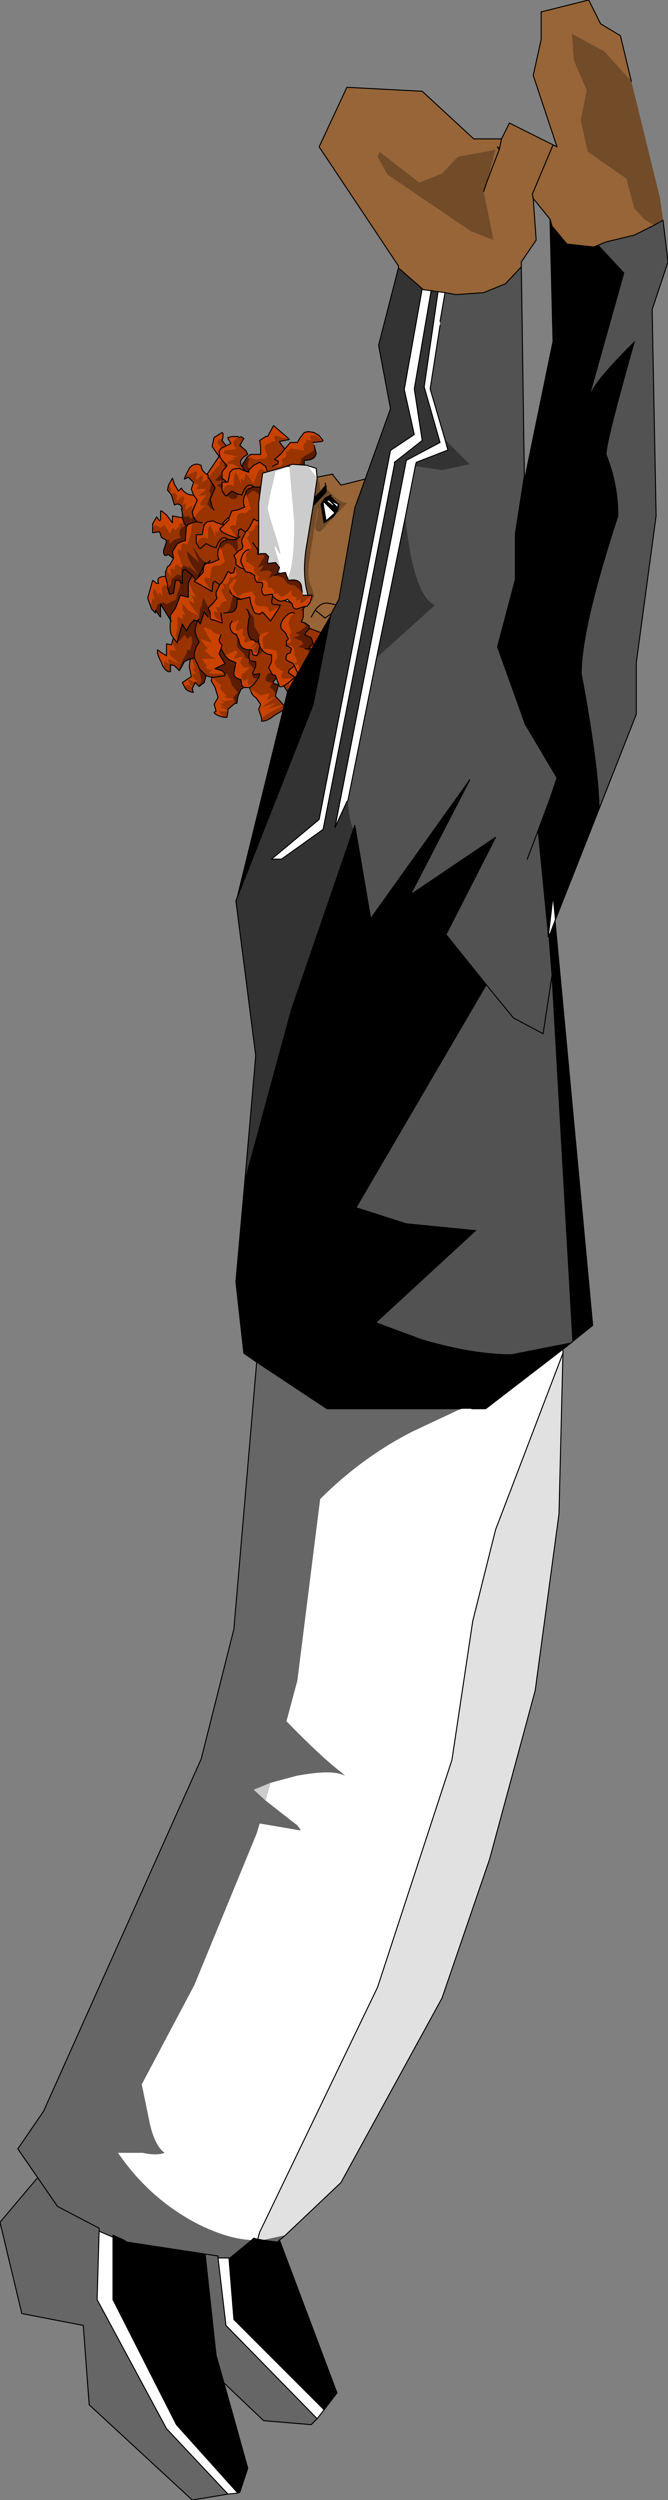
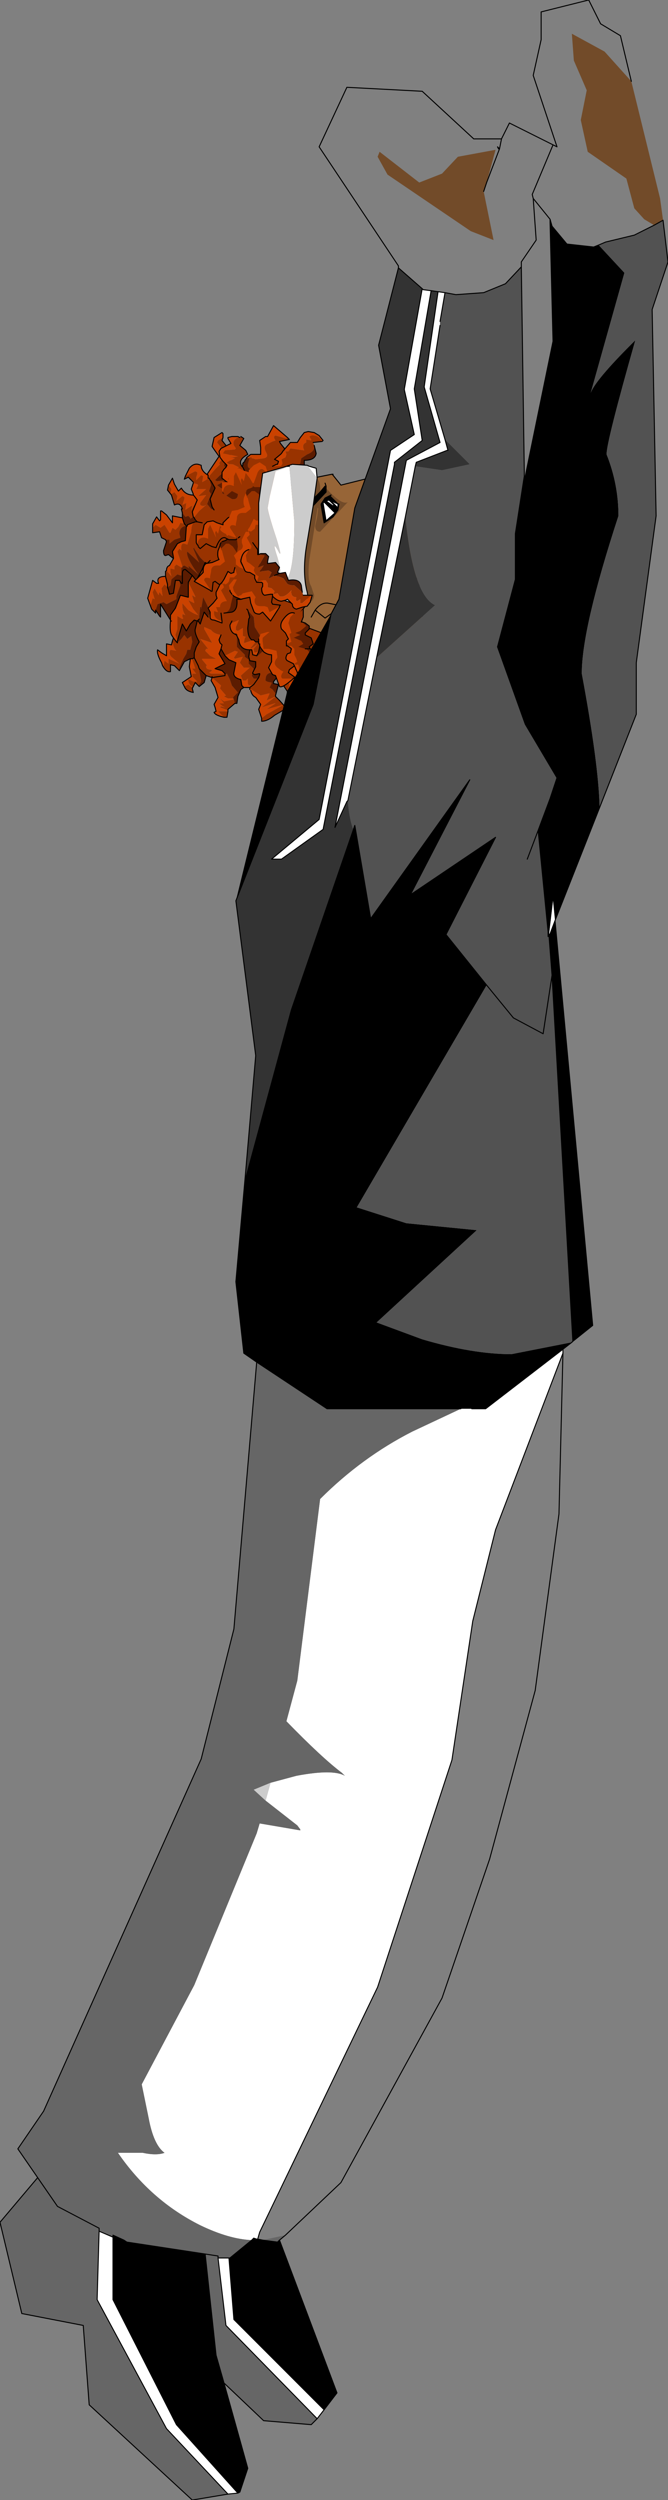
<svg xmlns="http://www.w3.org/2000/svg" height="126.0px" width="33.7px">
  <rect width="100%" height="100%" fill="#808080" stroke="none" />
  <g transform="matrix(1.0, 0.0, 0.0, 1.0, -2.0, 126.0)">
    <path d="M22.95 -96.05 L23.0 -96.05 23.1 -95.75 22.95 -96.05" fill="#736059" fill-rule="evenodd" stroke="none" />
    <path d="M19.3 -95.4 L19.0 -96.05 Q21.9 -97.75 22.15 -97.7 L24.1 -97.85 23.4 -97.0 23.15 -96.5 23.1 -96.4 23.1 -96.3 21.45 -95.1 19.3 -95.4 M23.6 -93.7 L26.35 -91.6 26.1 -90.7 25.5 -89.7 24.9 -87.65 Q24.6 -87.0 22.75 -87.15 20.85 -87.2 19.0 -88.05 18.1 -88.5 16.55 -90.95 18.55 -91.8 19.25 -92.2 L19.25 -91.6 19.35 -89.75 Q18.55 -85.95 24.7 -91.25 24.35 -91.5 24.1 -92.4 L23.75 -93.0 23.6 -93.7" fill="#724b29" fill-rule="evenodd" stroke="none" />
    <path d="M19.25 -92.2 L19.1 -93.1 18.75 -94.5 Q18.35 -95.35 19.3 -95.4 L21.45 -95.1 23.1 -96.3 22.95 -96.05 23.1 -95.75 23.15 -95.55 Q23.1 -95.2 23.35 -94.9 L23.55 -93.95 23.6 -93.7 23.75 -93.0 24.1 -92.4 Q24.35 -91.5 24.7 -91.25 18.55 -85.95 19.35 -89.75 L19.25 -91.6 19.25 -92.2" fill="#976537" fill-rule="evenodd" stroke="none" />
    <path d="M19.25 -92.2 L19.1 -93.1 18.75 -94.5 Q18.35 -95.35 19.3 -95.4 L19.0 -96.05 Q21.9 -97.75 22.15 -97.7 L24.1 -97.85 23.4 -97.0 23.15 -96.5 23.1 -96.4 M23.1 -96.3 L22.95 -96.05 23.0 -96.05 23.1 -95.75 23.15 -95.55 Q23.1 -95.2 23.35 -94.9 L23.55 -93.95 23.6 -93.7 M22.95 -96.05 L23.1 -95.75" fill="none" stroke="#000000" stroke-linecap="round" stroke-linejoin="round" stroke-width="0.05" />
    <path d="M23.6 -93.7 L26.35 -91.6 26.1 -90.7 25.5 -89.7 24.9 -87.65 Q24.6 -87.0 22.75 -87.15 20.85 -87.2 19.0 -88.05 18.1 -88.5 16.55 -90.95 18.55 -91.8 19.25 -92.2 Z" fill="none" stroke="#000000" stroke-linecap="round" stroke-linejoin="round" stroke-width="0.05" />
    <path d="M19.4 -95.8 L20.05 -95.3 20.45 -95.45 20.8 -95.4 20.95 -95.15 20.55 -94.85 20.05 -93.8 19.35 -93.35 19.15 -93.6 19.55 -94.0 19.05 -95.6 Q19.1 -95.85 19.4 -95.8" fill="#724b29" fill-rule="evenodd" stroke="none" />
    <path d="M9.65 -95.3 L9.75 -95.2 9.85 -95.1 9.85 -95.25 9.95 -95.55 10.25 -95.65 10.4 -95.55 10.7 -95.7 10.9 -95.8 10.9 -95.95 11.1 -96.5 11.05 -96.75 10.85 -96.75 10.75 -96.1 10.55 -96.05 10.5 -96.25 10.45 -96.4 10.35 -96.5 10.3 -96.55 10.15 -96.35 10.2 -95.95 10.05 -96.15 10.05 -96.2 10.0 -96.0 9.8 -96.35 9.7 -96.15 9.8 -95.8 9.7 -95.85 9.6 -95.5 9.65 -95.3 M10.75 -93.85 L10.7 -93.7 Q10.75 -93.3 10.9 -93.2 L10.6 -93.25 10.55 -93.15 Q10.55 -92.95 10.7 -92.85 L11.05 -92.55 10.5 -92.8 10.5 -92.55 10.3 -92.7 10.25 -92.45 10.2 -92.45 Q10.4 -92.1 10.6 -92.15 L10.6 -92.5 10.8 -92.45 11.05 -92.2 11.05 -92.35 11.25 -92.8 11.4 -93.05 11.45 -93.25 11.6 -93.25 11.7 -93.65 11.65 -93.95 11.45 -93.8 11.3 -94.0 11.15 -93.8 11.0 -93.65 10.95 -93.7 11.2 -94.55 11.4 -94.2 11.6 -94.55 11.8 -94.75 11.95 -94.7 12.05 -94.8 11.95 -94.7 11.9 -94.5 11.85 -94.3 Q11.8 -94.1 12.05 -93.65 L11.9 -93.4 11.8 -93.1 11.8 -92.85 11.7 -92.8 11.7 -92.75 11.85 -92.3 11.8 -92.3 11.7 -92.3 11.85 -92.1 11.9 -92.05 11.7 -92.05 11.7 -91.9 11.95 -91.65 11.75 -91.65 11.55 -91.75 11.5 -91.75 Q11.5 -91.5 11.7 -91.4 L11.7 -91.35 11.5 -91.5 11.3 -91.4 11.35 -91.3 11.4 -91.25 Q11.5 -91.15 11.75 -91.1 L11.7 -91.3 11.85 -91.6 12.0 -91.45 12.05 -91.5 12.15 -91.65 12.15 -91.7 12.0 -92.45 12.05 -92.3 12.4 -91.95 12.7 -91.85 13.35 -91.95 13.35 -92.0 13.35 -91.95 12.7 -91.85 12.7 -91.9 12.7 -91.85 13.15 -91.45 13.1 -91.3 13.4 -90.95 13.3 -90.9 13.5 -90.8 13.75 -90.8 13.8 -90.8 13.75 -90.85 14.0 -91.1 13.7 -91.45 13.6 -91.75 13.45 -92.05 13.35 -92.0 13.35 -92.05 12.65 -92.05 12.55 -92.1 12.7 -92.2 12.65 -92.25 Q12.4 -92.25 12.4 -92.4 L12.4 -92.45 12.45 -92.45 12.2 -92.75 12.2 -92.8 12.9 -92.8 12.95 -92.75 13.0 -92.7 12.95 -92.75 12.9 -92.8 12.6 -92.95 12.35 -93.2 12.4 -93.3 12.5 -93.3 12.1 -93.8 12.55 -93.65 12.7 -93.6 12.3 -94.3 12.3 -94.4 12.65 -94.25 Q12.8 -94.05 13.15 -94.0 L13.05 -93.75 13.1 -93.6 13.2 -93.5 13.15 -93.3 13.35 -92.95 13.85 -93.2 14.0 -93.15 13.8 -92.85 13.85 -92.8 14.25 -92.9 14.1 -92.6 14.3 -92.35 14.6 -92.35 14.15 -91.95 14.25 -91.7 14.4 -91.7 14.5 -91.8 14.5 -91.55 14.55 -91.45 14.8 -91.5 15.05 -91.85 14.8 -91.5 14.6 -91.35 14.6 -91.3 14.6 -91.25 14.6 -91.3 15.15 -90.95 15.55 -91.05 15.6 -91.05 15.45 -90.7 15.9 -90.9 15.9 -90.95 15.9 -90.9 15.85 -90.85 15.2 -90.35 15.85 -90.55 15.9 -90.55 15.45 -90.25 16.35 -90.5 15.45 -90.0 15.2 -89.8 15.2 -89.7 15.2 -89.65 Q15.5 -89.65 15.85 -89.95 L16.45 -90.3 16.1 -90.7 15.9 -90.9 15.9 -91.05 15.75 -91.25 15.6 -91.35 15.7 -91.55 15.7 -91.6 Q15.35 -91.65 15.4 -91.75 15.4 -92.1 15.75 -92.1 L15.7 -92.15 15.9 -92.3 16.05 -92.65 16.0 -92.85 16.2 -92.3 16.05 -91.95 16.3 -91.45 16.5 -91.15 16.6 -91.5 16.45 -91.9 16.45 -92.0 16.75 -92.45 16.7 -92.5 Q16.7 -92.55 16.85 -92.6 L17.1 -92.7 17.1 -92.65 17.1 -92.55 16.85 -92.25 17.1 -92.15 16.95 -92.1 16.9 -92.05 17.2 -92.05 17.35 -92.7 17.45 -92.5 17.5 -92.2 17.5 -91.9 17.55 -91.35 17.55 -91.3 17.65 -90.95 17.95 -91.0 18.2 -90.8 18.35 -90.45 18.4 -90.45 18.45 -90.6 18.5 -90.95 18.2 -90.8 18.4 -91.2 18.35 -91.2 17.95 -91.05 18.2 -91.3 18.2 -91.35 18.15 -91.35 17.75 -91.15 17.9 -91.4 18.05 -91.55 17.6 -91.35 18.1 -91.85 18.05 -91.8 17.6 -91.6 17.95 -92.05 17.9 -92.05 17.55 -91.95 17.55 -92.2 17.65 -92.4 17.65 -92.5 17.6 -92.6 17.6 -92.65 17.6 -92.8 Q17.65 -92.95 17.75 -92.9 L17.8 -92.9 18.05 -93.0 18.35 -92.65 18.4 -92.5 18.6 -92.4 18.95 -92.45 19.0 -92.35 18.95 -92.3 19.05 -92.25 19.05 -91.7 18.95 -91.7 19.05 -91.7 19.3 -91.8 19.25 -91.6 19.7 -91.65 19.6 -91.8 19.6 -91.85 19.55 -91.9 19.45 -92.15 19.45 -92.2 19.4 -92.2 19.15 -92.35 19.05 -92.55 18.8 -92.85 18.65 -93.05 18.45 -93.15 18.3 -93.35 18.65 -93.45 18.7 -93.3 19.0 -93.5 19.0 -93.0 19.25 -93.15 19.45 -93.3 19.5 -93.25 19.3 -93.0 19.3 -92.9 19.65 -93.0 19.55 -92.85 19.5 -92.75 19.65 -92.75 19.7 -92.8 19.95 -92.7 20.0 -92.55 20.0 -92.6 19.95 -92.65 20.05 -92.9 20.05 -93.2 19.85 -93.2 19.75 -93.45 19.55 -93.5 19.6 -93.95 19.2 -94.15 19.15 -94.15 19.2 -94.35 18.85 -95.75 18.5 -97.4 17.75 -99.5 17.65 -99.6 17.7 -99.6 17.45 -100.2 17.6 -100.65 17.2 -101.05 16.65 -101.2 16.65 -101.55 16.2 -101.6 15.9 -101.85 15.85 -101.75 15.8 -101.6 15.7 -101.55 Q15.65 -101.25 15.35 -101.3 L15.15 -101.3 15.05 -101.4 14.75 -101.25 14.5 -101.2 14.4 -101.25 14.45 -101.3 14.45 -101.35 15.05 -101.9 Q15.1 -101.6 15.25 -101.6 15.5 -101.55 15.55 -102.0 L15.65 -102.4 15.8 -102.35 15.85 -102.5 16.0 -102.45 16.1 -102.7 16.05 -102.75 16.1 -102.9 15.8 -102.85 15.85 -102.7 Q15.65 -102.85 15.5 -102.6 L15.35 -102.15 14.9 -102.2 14.8 -102.3 14.6 -102.25 14.55 -102.25 14.5 -102.25 14.4 -102.2 14.0 -102.4 13.85 -102.25 13.8 -102.15 13.75 -102.05 13.8 -102.05 13.8 -102.0 13.8 -101.75 13.8 -102.0 13.8 -102.05 13.75 -102.05 13.75 -102.0 13.8 -101.8 13.8 -101.75 14.0 -101.1 Q14.0 -100.8 13.7 -100.85 L13.45 -101.0 13.2 -101.15 13.3 -101.35 13.15 -101.4 12.95 -101.55 13.15 -101.65 13.4 -101.8 12.95 -101.75 12.85 -101.8 13.1 -102.05 13.45 -102.3 13.3 -102.55 13.4 -102.85 13.5 -103.15 13.45 -103.45 13.45 -103.5 13.4 -103.55 13.2 -103.8 13.25 -103.95 13.0 -103.8 12.95 -103.7 13.15 -103.45 13.05 -103.3 13.2 -102.9 13.15 -102.8 13.05 -102.65 13.1 -102.6 12.85 -102.35 12.55 -102.0 12.55 -101.95 12.55 -101.9 12.2 -101.7 12.25 -102.0 12.15 -102.05 11.9 -101.8 11.9 -101.95 11.95 -102.1 11.95 -102.2 11.85 -102.25 11.35 -102.0 11.3 -101.85 11.5 -101.95 11.75 -101.7 11.75 -101.65 11.95 -101.6 12.0 -101.55 11.9 -101.35 12.0 -101.35 12.4 -101.35 12.0 -101.0 12.05 -101.0 12.4 -101.05 12.1 -100.65 12.1 -100.55 12.2 -100.5 12.3 -100.5 12.4 -100.55 12.05 -100.25 11.85 -100.0 11.8 -99.95 11.8 -99.9 11.85 -99.8 11.85 -99.75 11.85 -99.7 Q11.65 -99.65 11.65 -99.2 L11.45 -98.55 11.3 -98.6 Q11.1 -98.65 11.15 -98.25 L11.05 -98.35 10.95 -98.2 11.2 -97.45 11.3 -97.5 11.55 -97.35 11.5 -97.45 11.55 -97.45 12.0 -97.05 Q11.35 -97.95 11.45 -98.2 L12.05 -97.65 11.75 -98.35 11.8 -98.4 11.8 -98.35 12.1 -97.9 12.35 -97.65 12.2 -97.3 11.9 -96.75 11.7 -97.0 11.5 -96.65 11.85 -95.95 11.85 -95.9 11.7 -96.0 11.7 -95.95 11.8 -95.65 11.8 -95.6 11.5 -95.75 11.75 -95.3 12.0 -95.0 Q11.8 -95.05 11.5 -95.25 L11.2 -95.6 11.2 -95.5 Q11.2 -95.2 11.35 -95.0 L11.2 -95.05 11.2 -94.9 11.25 -94.85 11.2 -94.8 10.95 -94.95 10.95 -94.75 10.95 -94.3 10.85 -94.0 10.95 -93.7 10.95 -93.65 10.95 -93.6 10.9 -93.65 10.75 -93.85 M13.3 -89.85 L13.45 -89.85 13.5 -90.15 13.0 -90.15 13.3 -89.85 M13.5 -90.2 L13.5 -90.25 13.85 -90.55 13.8 -90.75 13.3 -90.65 13.1 -90.8 13.3 -90.55 13.05 -90.55 13.25 -90.4 13.35 -90.35 13.15 -90.4 13.1 -90.35 13.5 -90.2 M16.95 -89.85 L17.3 -90.2 Q17.4 -90.6 17.7 -90.5 L17.5 -90.8 17.15 -90.6 16.95 -90.45 16.95 -90.4 17.3 -90.55 17.4 -90.5 16.95 -89.85 M17.4 -90.9 L17.15 -91.1 17.35 -91.55 17.05 -91.35 16.85 -91.1 Q16.9 -91.05 17.15 -90.95 L17.2 -90.95 16.85 -90.8 16.8 -90.75 16.85 -90.75 17.15 -90.85 17.4 -90.9 M18.7 -91.3 L18.75 -91.4 18.7 -91.3 M20.15 -91.05 L19.85 -91.15 19.65 -91.15 19.8 -91.45 19.75 -91.6 19.2 -91.0 19.2 -90.95 19.4 -91.1 19.45 -91.15 19.65 -91.1 19.5 -91.05 19.5 -91.0 19.4 -90.9 19.25 -90.6 19.3 -90.5 20.15 -91.05 M10.5 -101.55 L10.45 -101.3 10.65 -101.05 10.8 -100.55 Q11.1 -100.7 11.2 -100.35 L11.15 -100.35 11.2 -100.15 11.35 -99.95 11.5 -100.0 11.6 -99.9 11.6 -99.85 11.75 -99.95 11.7 -100.2 11.95 -100.8 11.65 -100.3 11.7 -100.5 11.65 -100.5 11.35 -100.3 11.4 -100.65 11.2 -100.55 11.3 -100.85 11.3 -100.95 11.2 -101.0 10.9 -100.75 10.95 -101.0 10.8 -101.2 10.65 -101.1 10.6 -101.15 10.65 -101.35 10.5 -101.55 M9.7 -99.4 L9.7 -99.2 9.7 -99.15 10.05 -99.2 10.15 -98.9 10.35 -98.8 10.45 -98.8 10.55 -98.8 10.55 -98.65 10.55 -98.6 10.8 -98.8 11.1 -98.9 11.05 -99.1 Q11.05 -99.45 11.4 -99.5 L11.45 -99.5 11.45 -99.55 11.4 -99.55 11.3 -99.6 11.1 -99.65 11.0 -99.45 10.85 -99.3 10.7 -99.4 10.6 -99.15 10.55 -99.15 10.3 -99.55 10.1 -99.4 9.85 -99.55 9.7 -99.4 M10.4 -97.25 L10.35 -97.2 10.35 -97.05 10.35 -96.95 10.45 -96.55 10.45 -96.4 10.6 -96.5 10.65 -96.8 10.95 -97.05 11.1 -97.0 11.15 -97.0 11.15 -97.05 11.15 -97.35 11.15 -97.4 10.9 -97.55 10.8 -97.45 10.8 -97.3 10.6 -97.35 10.6 -97.15 10.65 -96.95 10.4 -97.25 M12.05 -94.8 L12.05 -94.9 12.1 -95.4 12.15 -95.4 12.15 -95.3 12.25 -95.9 12.5 -95.4 12.75 -95.65 12.75 -95.55 12.75 -95.5 12.75 -95.45 12.5 -94.9 12.3 -95.15 12.1 -94.55 12.0 -94.7 11.95 -94.7 12.0 -94.7 12.05 -94.8 M12.0 -92.45 L11.8 -92.85 12.0 -92.45 M12.5 -92.5 L12.45 -92.45 12.5 -92.5 M15.05 -91.85 L15.05 -91.8 14.8 -91.8 14.7 -91.95 14.75 -92.05 14.75 -92.1 14.8 -92.3 14.55 -92.55 14.55 -92.75 14.35 -92.9 14.35 -93.0 14.15 -93.2 13.95 -93.4 13.95 -93.65 13.95 -94.0 Q13.9 -94.0 13.75 -94.1 13.6 -94.25 13.6 -94.5 L13.65 -94.6 13.7 -94.6 14.05 -94.75 13.9 -94.4 13.9 -94.25 14.0 -94.2 14.25 -94.35 14.25 -94.1 14.25 -93.95 14.4 -93.9 14.35 -93.85 14.3 -93.6 14.35 -93.6 14.8 -93.75 14.7 -93.75 Q14.5 -93.9 14.5 -94.35 L14.55 -94.8 14.6 -94.9 14.5 -95.25 14.45 -95.3 14.8 -94.9 14.85 -94.4 15.1 -94.0 15.3 -93.7 15.2 -93.55 15.4 -93.3 14.95 -92.9 15.05 -93.1 15.05 -93.15 14.95 -92.95 14.75 -93.0 14.7 -93.25 14.6 -93.25 14.55 -92.9 14.6 -92.7 14.9 -92.65 14.9 -92.4 14.75 -92.1 14.75 -92.05 14.85 -92.0 15.1 -92.05 15.1 -92.0 15.05 -91.85 M13.7 -94.7 L13.65 -94.6 13.7 -94.7 M17.3 -91.65 L17.1 -91.9 17.15 -91.95 17.05 -91.95 16.9 -91.7 17.3 -91.65 M18.4 -91.7 L18.45 -91.7 18.4 -91.7 M18.75 -91.4 L18.75 -91.45 18.75 -91.4 M14.9 -93.65 L14.65 -93.35 14.65 -93.3 15.0 -93.55 14.8 -93.3 14.8 -93.2 14.85 -93.1 15.0 -93.15 15.05 -93.15 15.1 -93.4 15.1 -93.6 15.0 -93.65 14.9 -93.65 M15.95 -92.9 L16.0 -92.85 15.95 -92.9 M12.6 -97.75 L12.45 -97.6 12.35 -97.65 12.45 -97.6 12.6 -97.75 M18.15 -93.45 L18.3 -93.35 18.15 -93.45 M12.8 -100.3 L12.65 -100.35 12.45 -100.6 12.65 -101.1 12.55 -101.25 12.6 -101.4 12.65 -101.55 12.55 -101.9 12.6 -101.8 12.65 -101.75 12.85 -101.4 12.6 -100.85 12.7 -100.45 12.8 -100.3 M11.4 -99.5 L11.3 -99.6 11.4 -99.5 M12.2 -99.65 L11.95 -99.7 11.85 -99.7 11.95 -99.7 12.2 -99.65 M11.95 -99.7 L11.9 -99.75 11.85 -99.8 11.9 -99.75 11.95 -99.7 M17.45 -99.85 L17.65 -99.6 17.45 -99.85 M17.85 -99.05 L17.75 -99.5 17.85 -99.05" fill="#993300" fill-rule="evenodd" stroke="none" />
    <path d="M10.35 -96.95 Q9.85 -96.95 10.0 -96.6 L9.9 -96.6 9.7 -96.75 9.45 -95.85 9.65 -95.3 9.6 -95.5 9.7 -95.85 9.8 -95.8 9.7 -96.15 9.8 -96.35 10.0 -96.0 10.05 -96.2 10.05 -96.15 10.2 -95.95 10.15 -96.35 10.3 -96.55 10.35 -96.5 10.45 -96.4 10.5 -96.25 10.45 -96.4 10.45 -96.55 10.35 -96.95 M10.6 -94.75 L10.6 -94.7 Q10.55 -94.2 10.65 -94.0 L10.75 -93.85 10.9 -93.65 10.95 -93.6 10.95 -93.65 10.95 -93.7 10.85 -94.0 10.95 -94.3 10.95 -94.75 10.95 -94.95 11.2 -94.8 11.25 -94.85 11.2 -94.9 11.2 -95.05 11.35 -95.0 Q11.2 -95.2 11.2 -95.5 L11.2 -95.6 11.5 -95.25 Q11.8 -95.05 12.0 -95.0 L11.75 -95.3 11.5 -95.75 11.8 -95.6 11.8 -95.65 11.7 -95.95 11.7 -96.0 11.85 -95.9 11.85 -95.95 11.5 -96.65 11.5 -96.45 11.5 -96.1 11.5 -95.9 11.1 -96.0 10.85 -95.35 10.6 -95.0 10.6 -94.75 10.6 -94.7 10.65 -94.7 10.6 -94.7 10.6 -94.75 M10.7 -93.7 L10.65 -93.5 10.4 -93.55 10.4 -92.95 10.15 -93.1 9.95 -93.25 Q9.9 -93.05 10.15 -92.6 L10.2 -92.45 10.25 -92.45 10.3 -92.7 10.5 -92.55 10.5 -92.8 11.05 -92.55 10.7 -92.85 Q10.55 -92.95 10.55 -93.15 L10.6 -93.25 10.9 -93.2 Q10.75 -93.3 10.7 -93.7 M11.6 -92.8 L11.55 -92.4 11.65 -91.9 11.5 -91.8 11.2 -91.6 11.3 -91.4 11.5 -91.5 11.7 -91.35 11.7 -91.4 Q11.5 -91.5 11.5 -91.75 L11.55 -91.75 11.75 -91.65 11.95 -91.65 11.7 -91.9 11.7 -92.05 11.9 -92.05 11.85 -92.1 11.7 -92.3 11.8 -92.3 11.85 -92.3 11.7 -92.75 11.7 -92.8 11.6 -92.8 M12.7 -91.85 L12.65 -91.7 12.85 -91.35 13.0 -90.85 12.8 -90.5 12.85 -90.35 12.9 -90.15 12.8 -90.1 Q12.85 -89.95 13.3 -89.85 L13.0 -90.15 13.5 -90.15 13.5 -90.2 13.1 -90.35 13.15 -90.4 13.35 -90.35 13.25 -90.4 13.05 -90.55 13.3 -90.55 13.1 -90.8 13.3 -90.65 13.8 -90.75 13.75 -90.8 13.5 -90.8 13.3 -90.9 13.4 -90.95 13.1 -91.3 13.15 -91.45 12.7 -91.85 M14.3 -91.35 L14.35 -91.35 14.6 -91.35 14.8 -91.5 14.55 -91.45 14.5 -91.55 14.5 -91.8 14.4 -91.7 14.25 -91.7 14.15 -91.95 14.6 -92.35 14.3 -92.35 14.1 -92.6 14.25 -92.9 13.85 -92.8 13.8 -92.85 14.0 -93.15 13.85 -93.2 13.35 -92.95 13.55 -92.75 13.9 -92.6 13.8 -92.1 Q13.75 -91.85 14.15 -91.75 L14.2 -91.45 14.3 -91.35 M14.6 -91.25 L14.65 -91.2 Q14.7 -90.95 14.9 -90.85 L15.15 -90.5 15.05 -90.25 15.2 -89.8 15.45 -90.0 16.35 -90.5 15.45 -90.25 15.9 -90.55 15.85 -90.55 15.2 -90.35 15.85 -90.85 15.9 -90.9 15.9 -90.95 15.9 -90.9 15.45 -90.7 15.6 -91.05 15.55 -91.05 15.15 -90.95 14.6 -91.3 14.6 -91.25 M16.5 -91.15 L16.45 -90.75 Q16.45 -90.4 16.65 -90.35 L16.85 -90.15 16.75 -89.85 16.95 -89.85 17.4 -90.5 17.3 -90.55 16.95 -90.4 16.95 -90.45 17.15 -90.6 17.5 -90.8 17.4 -90.9 17.15 -90.85 16.85 -90.75 16.8 -90.75 16.85 -90.8 17.2 -90.95 17.15 -90.95 Q16.9 -91.05 16.85 -91.1 L17.05 -91.35 17.35 -91.55 17.3 -91.65 16.9 -91.7 17.05 -91.95 17.15 -91.95 17.2 -92.05 16.9 -92.05 16.95 -92.1 17.1 -92.15 16.85 -92.25 17.1 -92.55 17.1 -92.65 17.1 -92.7 16.85 -92.6 Q16.7 -92.55 16.7 -92.5 L16.75 -92.45 16.45 -92.0 16.45 -91.9 16.6 -91.5 16.5 -91.15 M18.4 -90.45 L18.8 -90.95 18.6 -91.1 18.65 -91.3 18.7 -91.3 18.75 -91.4 18.85 -91.4 19.25 -91.45 19.25 -91.2 19.1 -90.8 19.2 -90.5 19.4 -90.45 20.2 -91.0 20.25 -91.0 20.15 -91.05 19.3 -90.5 19.25 -90.6 19.4 -90.9 19.5 -91.0 19.5 -91.05 19.65 -91.1 19.45 -91.15 19.4 -91.1 19.2 -90.95 19.2 -91.0 19.75 -91.6 19.7 -91.65 19.25 -91.6 19.3 -91.8 19.05 -91.7 18.95 -91.7 19.05 -91.7 19.05 -92.25 18.95 -92.3 19.0 -92.35 18.95 -92.45 18.6 -92.4 18.4 -92.5 18.35 -92.5 18.35 -92.45 18.25 -92.15 18.3 -92.15 18.7 -92.15 18.8 -91.9 18.75 -91.7 18.75 -91.4 18.75 -91.45 18.75 -91.4 18.7 -91.4 18.55 -91.4 18.3 -91.45 18.5 -91.65 18.45 -91.7 18.4 -91.7 18.25 -91.95 18.1 -91.95 18.2 -92.15 18.25 -92.2 18.3 -92.3 17.9 -92.3 18.15 -92.45 17.95 -92.85 17.8 -92.9 17.75 -92.9 Q17.65 -92.95 17.6 -92.8 L17.6 -92.65 17.6 -92.6 17.65 -92.5 17.65 -92.4 17.55 -92.2 17.55 -91.95 17.9 -92.05 17.95 -92.05 17.6 -91.6 18.05 -91.8 18.1 -91.85 17.6 -91.35 18.05 -91.55 17.9 -91.4 17.75 -91.15 18.15 -91.35 18.2 -91.35 18.2 -91.3 17.95 -91.05 18.35 -91.2 18.4 -91.2 18.2 -90.8 18.5 -90.95 18.45 -90.6 18.4 -90.45 M16.1 -102.9 L16.25 -103.15 16.0 -103.4 15.95 -103.3 Q16.05 -103.05 15.6 -102.95 L15.35 -102.65 15.05 -102.4 Q14.8 -102.5 14.7 -102.55 L14.65 -102.45 14.6 -102.35 14.5 -102.25 14.55 -102.25 14.6 -102.25 14.8 -102.3 14.9 -102.2 15.35 -102.15 15.5 -102.6 Q15.65 -102.85 15.85 -102.7 L15.8 -102.85 16.1 -102.9 M13.25 -103.95 L13.25 -104.15 13.2 -104.2 12.8 -103.95 12.7 -103.5 12.8 -103.35 13.05 -103.0 12.45 -102.1 12.5 -102.05 Q12.15 -102.25 12.15 -102.55 L12.0 -102.6 Q11.75 -102.65 11.55 -102.4 L11.35 -102.0 11.85 -102.25 11.95 -102.2 11.95 -102.1 11.9 -101.95 11.9 -101.8 12.15 -102.05 12.25 -102.0 12.2 -101.7 12.55 -101.9 12.5 -101.9 12.5 -102.0 12.5 -101.9 12.55 -101.9 12.55 -101.95 12.55 -102.0 12.85 -102.35 13.1 -102.6 13.05 -102.65 13.15 -102.8 13.2 -102.9 13.05 -103.3 13.15 -103.45 12.95 -103.7 13.0 -103.8 13.25 -103.95 M11.75 -101.65 L11.65 -101.35 11.75 -101.1 11.75 -101.05 Q11.35 -101.05 11.15 -101.4 L11.0 -101.25 10.8 -101.6 10.7 -101.9 10.5 -101.55 10.65 -101.35 10.6 -101.15 10.65 -101.1 10.8 -101.2 10.95 -101.0 10.9 -100.75 11.2 -101.0 11.3 -100.95 11.3 -100.85 11.2 -100.55 11.4 -100.65 11.35 -100.3 11.65 -100.5 11.7 -100.5 11.65 -100.3 11.95 -100.8 11.7 -100.2 11.75 -99.95 11.8 -99.9 11.8 -99.95 11.85 -100.0 12.05 -100.25 12.4 -100.55 12.3 -100.5 12.2 -100.5 12.1 -100.55 12.1 -100.65 12.4 -101.05 12.05 -101.0 12.0 -101.0 12.4 -101.35 12.0 -101.35 11.9 -101.35 12.0 -101.55 11.95 -101.6 11.75 -101.65 M11.2 -99.9 L10.7 -100.0 10.7 -99.65 10.4 -100.05 10.15 -100.25 10.1 -100.25 10.1 -99.8 10.05 -99.75 9.9 -99.95 9.7 -99.6 9.7 -99.4 9.85 -99.55 10.1 -99.4 10.3 -99.55 10.55 -99.15 10.6 -99.15 10.7 -99.4 10.85 -99.3 11.0 -99.45 11.1 -99.65 11.3 -99.6 11.2 -99.9 M10.75 -97.85 L10.55 -97.5 Q10.4 -97.45 10.4 -97.25 L10.65 -96.95 10.6 -97.15 10.6 -97.35 10.8 -97.3 10.8 -97.45 10.9 -97.55 11.15 -97.4 11.2 -97.4 11.2 -97.45 10.95 -98.2 11.05 -98.35 11.15 -98.25 Q11.1 -98.65 11.3 -98.6 L11.45 -98.55 11.65 -99.2 Q11.65 -99.65 11.85 -99.7 L11.45 -99.55 11.45 -99.5 11.4 -99.45 11.35 -98.75 11.15 -98.7 10.95 -98.6 10.7 -98.2 10.75 -97.9 10.75 -97.85 M13.15 -94.0 Q12.8 -94.05 12.65 -94.25 L12.3 -94.4 12.3 -94.3 12.7 -93.6 12.55 -93.65 12.1 -93.8 12.5 -93.3 12.4 -93.3 12.35 -93.2 12.6 -92.95 12.9 -92.8 12.95 -92.75 13.0 -92.7 12.95 -92.75 12.9 -92.8 12.2 -92.8 12.2 -92.75 12.45 -92.45 12.4 -92.45 12.4 -92.4 Q12.4 -92.25 12.65 -92.25 L12.7 -92.2 12.55 -92.1 12.65 -92.05 13.35 -92.05 13.2 -92.2 12.85 -92.3 13.35 -92.55 13.05 -93.05 13.15 -93.3 13.2 -93.5 13.1 -93.6 13.05 -93.75 13.15 -94.0 M12.5 -92.5 L12.45 -92.45 12.5 -92.5 M14.6 -93.25 L14.7 -93.25 14.75 -93.0 14.95 -92.95 15.05 -93.15 15.0 -93.15 14.85 -93.1 14.8 -93.2 14.8 -93.3 15.0 -93.55 14.65 -93.3 14.65 -93.35 14.9 -93.65 14.8 -93.75 14.35 -93.6 14.3 -93.6 14.35 -93.85 14.4 -93.9 14.25 -93.95 14.25 -94.1 14.25 -94.35 14.0 -94.2 13.9 -94.25 13.9 -94.4 14.05 -94.75 13.7 -94.6 13.65 -94.6 13.6 -94.5 Q13.6 -94.25 13.75 -94.1 13.9 -94.0 13.95 -94.0 L13.9 -94.05 14.05 -93.75 Q14.1 -93.25 14.6 -93.25 M18.2 -92.15 L18.25 -92.2 18.2 -92.15 M18.3 -93.35 L18.45 -93.15 18.75 -93.2 18.95 -93.0 19.2 -92.7 19.5 -92.75 19.55 -92.85 19.65 -93.0 19.3 -92.9 19.3 -93.0 19.5 -93.25 19.45 -93.3 19.25 -93.15 19.0 -93.0 19.0 -93.5 18.7 -93.3 18.65 -93.45 18.3 -93.35 M11.95 -100.8 L11.8 -101.0 11.75 -101.05 11.8 -101.0 11.95 -100.8 M12.5 -102.0 L12.5 -102.05 12.5 -102.0" fill="#ca4200" fill-rule="evenodd" stroke="none" />
    <path d="M9.85 -95.25 L10.05 -94.95 10.1 -94.9 10.1 -95.55 10.6 -94.75 10.6 -95.0 10.85 -95.35 11.1 -96.0 11.5 -95.9 11.5 -96.1 11.5 -96.45 11.5 -96.65 11.7 -97.0 11.9 -96.75 12.2 -97.3 12.35 -97.65 12.1 -97.9 11.8 -98.35 11.8 -98.4 11.75 -98.35 12.05 -97.65 11.45 -98.2 Q11.35 -97.95 12.0 -97.05 L11.55 -97.45 11.5 -97.45 11.55 -97.35 11.3 -97.5 11.2 -97.45 11.2 -97.4 11.15 -97.4 11.15 -97.35 11.15 -97.05 11.15 -97.0 11.1 -97.0 10.95 -97.05 10.65 -96.8 10.6 -96.5 10.45 -96.4 10.5 -96.25 10.55 -96.05 10.75 -96.1 10.85 -96.75 11.05 -96.75 11.1 -96.5 10.9 -95.95 10.9 -95.8 10.7 -95.7 10.4 -95.55 10.25 -95.65 9.95 -95.55 9.85 -95.25 M11.05 -92.2 L11.3 -92.65 11.6 -92.8 11.7 -92.8 11.8 -92.85 11.8 -93.1 11.9 -93.4 12.05 -93.65 Q11.8 -94.1 11.85 -94.3 L11.9 -94.5 11.95 -94.7 11.8 -94.75 11.6 -94.55 11.4 -94.2 11.2 -94.55 10.95 -93.7 11.0 -93.65 11.15 -93.8 11.3 -94.0 11.45 -93.8 11.65 -93.95 11.7 -93.65 11.6 -93.25 11.45 -93.25 11.4 -93.05 11.25 -92.8 11.05 -92.35 11.05 -92.2 M12.0 -91.45 L12.05 -91.4 12.3 -91.6 12.4 -91.95 12.05 -92.3 12.0 -92.45 12.15 -91.7 12.15 -91.65 12.05 -91.5 12.0 -91.45 M13.85 -90.55 L13.95 -90.55 14.0 -90.9 14.15 -91.25 14.3 -91.35 14.2 -91.45 14.15 -91.75 Q13.75 -91.85 13.8 -92.1 L13.9 -92.6 13.55 -92.75 13.35 -92.95 13.15 -93.3 13.05 -93.05 13.35 -92.55 12.85 -92.3 13.2 -92.2 13.35 -92.05 13.35 -92.0 13.45 -92.05 13.6 -91.75 13.7 -91.45 14.0 -91.1 13.75 -90.85 13.8 -90.8 13.75 -90.8 13.8 -90.75 13.85 -90.55 M15.9 -90.95 L16.05 -91.5 15.8 -91.55 15.8 -91.65 16.05 -91.95 16.2 -92.3 16.0 -92.85 16.05 -92.65 15.9 -92.3 15.7 -92.15 15.75 -92.1 Q15.4 -92.1 15.4 -91.75 15.35 -91.65 15.7 -91.6 L15.7 -91.55 15.6 -91.35 15.75 -91.25 15.9 -91.05 15.9 -90.9 15.9 -90.95 M17.35 -91.55 L17.55 -91.3 17.55 -91.35 17.5 -91.9 17.5 -92.2 17.45 -92.5 17.35 -92.7 17.2 -92.05 17.15 -91.95 17.1 -91.9 17.3 -91.65 17.35 -91.55 M19.45 -92.2 L19.65 -92.65 19.65 -92.75 19.5 -92.75 19.2 -92.7 18.95 -93.0 18.75 -93.2 18.45 -93.15 18.65 -93.05 18.8 -92.85 19.05 -92.55 19.15 -92.35 19.4 -92.2 19.45 -92.2 M20.0 -92.55 L20.1 -92.45 20.65 -93.0 20.45 -93.45 20.2 -93.35 20.2 -93.3 20.15 -93.35 20.15 -93.75 20.1 -93.8 19.9 -93.65 19.85 -93.65 Q19.85 -94.3 19.65 -94.35 L19.4 -94.2 19.2 -94.15 19.6 -93.95 19.55 -93.5 19.75 -93.45 19.85 -93.2 20.05 -93.2 20.05 -92.9 19.95 -92.65 20.0 -92.6 20.0 -92.55 M15.9 -101.85 L15.8 -102.05 16.15 -102.45 16.1 -102.7 16.0 -102.45 15.85 -102.5 15.8 -102.35 15.65 -102.4 15.55 -102.0 Q15.5 -101.55 15.25 -101.6 15.1 -101.6 15.05 -101.9 L14.45 -101.35 14.45 -101.3 14.4 -101.25 14.5 -101.2 14.75 -101.25 15.05 -101.4 15.15 -101.3 15.35 -101.3 Q15.65 -101.25 15.7 -101.55 L15.8 -101.6 15.85 -101.75 15.9 -101.85 M13.75 -102.05 L13.7 -102.15 13.55 -102.5 13.65 -102.95 13.45 -103.45 13.5 -103.15 13.4 -102.85 13.3 -102.55 13.45 -102.3 13.1 -102.05 12.85 -101.8 12.95 -101.75 13.4 -101.8 13.15 -101.65 12.95 -101.55 13.15 -101.4 13.3 -101.35 13.2 -101.15 13.45 -101.0 13.7 -100.85 Q14.0 -100.8 14.0 -101.1 L13.8 -101.75 13.8 -101.8 13.75 -102.0 13.75 -102.05 M11.2 -100.15 L11.2 -99.9 11.3 -99.6 11.4 -99.55 11.45 -99.55 11.45 -99.5 11.45 -99.55 11.85 -99.7 11.85 -99.75 11.85 -99.8 11.8 -99.9 11.75 -99.95 11.6 -99.85 11.6 -99.9 11.5 -100.0 11.35 -99.95 11.2 -100.15 M10.35 -98.8 L10.4 -98.7 10.25 -98.25 Q10.25 -98.0 10.35 -98.0 L10.5 -98.05 10.75 -97.85 10.75 -97.9 10.7 -98.2 10.95 -98.6 11.15 -98.7 11.35 -98.75 11.4 -99.45 11.45 -99.5 11.4 -99.5 Q11.05 -99.45 11.05 -99.1 L11.1 -98.9 10.8 -98.8 10.55 -98.6 10.55 -98.65 10.55 -98.8 10.45 -98.8 10.35 -98.8 M11.05 -96.75 L11.15 -96.6 11.2 -96.6 11.2 -96.8 11.2 -97.1 Q11.2 -97.3 11.35 -97.3 L11.7 -97.0 11.35 -97.3 Q11.2 -97.3 11.2 -97.1 L11.2 -96.8 11.2 -96.6 11.15 -96.6 11.05 -96.75 M12.5 -94.9 L12.75 -95.45 12.75 -95.5 12.75 -95.55 12.75 -95.65 12.5 -95.4 12.25 -95.9 12.15 -95.3 12.15 -95.4 12.1 -95.4 12.05 -94.9 12.05 -94.8 12.0 -94.7 12.1 -94.55 12.3 -95.15 12.5 -94.9 M13.95 -94.0 L13.95 -93.65 13.95 -93.4 14.15 -93.2 14.35 -93.0 14.35 -92.9 14.55 -92.75 14.55 -92.55 14.8 -92.3 14.75 -92.1 14.75 -92.05 14.7 -91.95 14.8 -91.8 15.05 -91.8 15.05 -91.85 15.1 -92.0 15.1 -92.05 14.85 -92.0 14.75 -92.05 14.75 -92.1 14.9 -92.4 14.9 -92.65 14.6 -92.7 14.55 -92.9 14.6 -93.25 Q14.1 -93.25 14.05 -93.75 L13.9 -94.05 13.95 -94.0 M15.05 -93.15 L15.05 -93.1 14.95 -92.9 15.4 -93.3 15.2 -93.55 15.3 -93.7 15.1 -94.0 14.85 -94.4 14.8 -94.9 14.45 -95.3 14.5 -95.25 14.6 -94.9 14.55 -94.8 14.5 -94.35 Q14.5 -93.9 14.7 -93.75 L14.8 -93.75 14.9 -93.65 15.0 -93.65 15.1 -93.6 15.1 -93.4 15.05 -93.15 M17.8 -92.9 L17.95 -92.85 18.15 -92.45 17.9 -92.3 18.3 -92.3 18.25 -92.2 18.2 -92.15 18.25 -92.15 18.2 -92.15 18.1 -91.95 18.25 -91.95 18.2 -92.1 18.25 -92.15 18.35 -92.45 18.35 -92.5 18.4 -92.5 18.35 -92.65 18.05 -93.0 17.8 -92.9 M18.5 -91.65 L18.3 -91.45 18.55 -91.4 18.7 -91.4 18.75 -91.4 18.5 -91.65 M12.55 -101.9 L12.65 -101.55 12.6 -101.4 12.55 -101.25 12.65 -101.1 12.45 -100.6 12.65 -100.35 12.8 -100.3 12.7 -100.45 12.6 -100.85 12.85 -101.4 12.65 -101.75 12.6 -101.8 12.55 -101.9" fill="#5c1c01" fill-rule="evenodd" stroke="none" />
    <path d="M10.35 -96.95 Q9.85 -96.95 10.0 -96.6 L9.9 -96.6 9.7 -96.75 9.45 -95.85 9.65 -95.3 9.75 -95.2 9.85 -95.1 9.85 -95.25 10.05 -94.95 10.1 -94.9 10.1 -95.55 10.6 -94.75 10.6 -94.7 Q10.55 -94.2 10.65 -94.0 L10.75 -93.85 10.7 -93.7 10.65 -93.5 10.4 -93.55 10.4 -92.95 10.15 -93.1 9.95 -93.25 Q9.9 -93.05 10.15 -92.6 L10.2 -92.45 Q10.4 -92.1 10.6 -92.15 L10.6 -92.5 10.8 -92.45 11.05 -92.2 11.3 -92.65 11.6 -92.8 11.55 -92.4 11.65 -91.9 11.5 -91.8 11.2 -91.6 11.3 -91.4 11.35 -91.3 11.4 -91.25 Q11.5 -91.15 11.75 -91.1 L11.7 -91.3 11.85 -91.6 12.0 -91.45 12.05 -91.4 12.3 -91.6 12.4 -91.95 12.7 -91.85 12.65 -91.7 12.85 -91.35 13.0 -90.85 12.8 -90.5 12.85 -90.35 12.9 -90.15 12.8 -90.1 Q12.85 -89.95 13.3 -89.85 L13.45 -89.85 13.5 -90.15 13.5 -90.2 13.5 -90.25 13.85 -90.55 13.95 -90.55 14.0 -90.9 14.15 -91.25 14.3 -91.35 14.35 -91.35 14.6 -91.35 14.6 -91.3 14.6 -91.25 M14.65 -91.2 Q14.7 -90.95 14.9 -90.85 L15.15 -90.5 15.05 -90.25 15.2 -89.8 15.2 -89.7 15.2 -89.65 Q15.5 -89.65 15.85 -89.95 L16.45 -90.3 16.1 -90.7 15.9 -90.9 15.9 -90.95 16.05 -91.5 15.8 -91.55 15.8 -91.65 16.05 -91.95 16.3 -91.45 16.5 -91.15 16.45 -90.75 Q16.45 -90.4 16.65 -90.35 L16.85 -90.15 16.75 -89.85 16.95 -89.85 17.3 -90.2 Q17.4 -90.6 17.7 -90.5 L17.5 -90.8 17.4 -90.9 17.15 -91.1 17.35 -91.55 17.55 -91.3 17.65 -90.95 17.95 -91.0 18.2 -90.8 18.35 -90.45 18.4 -90.45 18.8 -90.95 18.6 -91.1 18.65 -91.3 18.7 -91.3 18.75 -91.4 18.85 -91.4 19.25 -91.45 19.25 -91.2 19.1 -90.8 19.2 -90.5 19.4 -90.45 20.2 -91.0 20.25 -91.0 20.15 -91.05 19.85 -91.15 19.65 -91.15 19.8 -91.45 19.75 -91.6 19.7 -91.65 19.6 -91.8 19.6 -91.85 M19.55 -91.9 L19.45 -92.15 19.45 -92.2 19.65 -92.65 19.65 -92.75 M13.75 -102.05 L13.7 -102.15 13.55 -102.5 13.65 -102.95 13.45 -103.45 13.45 -103.5 M13.4 -103.55 L13.2 -103.8 13.25 -103.95 13.25 -104.15 13.2 -104.2 12.8 -103.95 12.7 -103.5 12.8 -103.35 13.05 -103.0 12.45 -102.1 12.5 -102.05 Q12.15 -102.25 12.15 -102.55 L12.0 -102.6 Q11.75 -102.65 11.55 -102.4 L11.35 -102.0 11.3 -101.85 11.5 -101.95 11.75 -101.7 M11.75 -101.65 L11.65 -101.35 11.75 -101.1 11.75 -101.05 Q11.35 -101.05 11.15 -101.4 L11.0 -101.25 10.8 -101.6 10.7 -101.9 10.5 -101.55 10.45 -101.3 10.65 -101.05 10.8 -100.55 Q11.1 -100.7 11.2 -100.35 M11.15 -100.35 L11.2 -100.15 11.2 -99.9 10.7 -100.0 10.7 -99.65 10.4 -100.05 10.15 -100.25 10.1 -100.25 10.1 -99.8 10.05 -99.75 9.9 -99.95 9.7 -99.6 9.7 -99.4 9.7 -99.2 9.7 -99.15 10.05 -99.2 10.15 -98.9 10.35 -98.8 10.4 -98.7 10.25 -98.25 Q10.25 -98.0 10.35 -98.0 L10.5 -98.05 10.75 -97.85 10.55 -97.5 Q10.4 -97.45 10.4 -97.25 L10.35 -97.2 10.35 -97.05 10.35 -96.95 10.45 -96.55 10.45 -96.4 10.5 -96.25 10.55 -96.05 10.75 -96.1 10.85 -96.75 11.05 -96.75 11.15 -96.6 11.2 -96.6 11.2 -96.8 11.2 -97.1 Q11.2 -97.3 11.35 -97.3 L11.7 -97.0 11.9 -96.75 12.2 -97.3 12.35 -97.65 12.45 -97.6 12.6 -97.75 M11.4 -99.5 L11.45 -99.5 11.4 -99.45 11.35 -98.75 11.15 -98.7 10.95 -98.6 10.7 -98.2 10.75 -97.9 10.75 -97.85 10.75 -97.9 M11.5 -96.65 L11.5 -96.45 11.5 -96.1 11.5 -95.9 11.1 -96.0 10.85 -95.35 10.6 -95.0 10.6 -94.75 10.6 -94.7 10.65 -94.7 M11.5 -96.65 L11.7 -97.0 M12.05 -94.8 L11.95 -94.7 11.8 -94.75 11.6 -94.55 11.4 -94.2 11.2 -94.55 10.95 -93.7 10.95 -93.65 10.95 -93.6 10.9 -93.65 10.75 -93.85 M11.95 -94.7 L11.9 -94.5 11.85 -94.3 Q11.8 -94.1 12.05 -93.65 L11.9 -93.4 11.8 -93.1 11.8 -92.85 11.7 -92.8 11.6 -92.8 M12.0 -94.7 L12.1 -94.55 12.3 -95.15 12.5 -94.9 M12.0 -94.7 L11.95 -94.7 M13.35 -92.05 L13.35 -92.0 13.35 -91.95 12.7 -91.85 12.7 -91.9 12.7 -91.85 M12.0 -92.45 L12.05 -92.3 12.4 -91.95 M11.8 -92.85 L12.0 -92.45 M13.35 -92.95 L13.15 -93.3 13.2 -93.5 13.1 -93.6 13.05 -93.75 13.15 -94.0 M13.35 -92.95 L13.55 -92.75 13.9 -92.6 13.8 -92.1 Q13.75 -91.85 14.15 -91.75 L14.2 -91.45 14.3 -91.35 M13.35 -92.05 L13.2 -92.2 12.85 -92.3 13.35 -92.55 13.05 -93.05 13.15 -93.3 M15.05 -91.85 L14.8 -91.5 14.6 -91.35 M15.1 -92.05 L14.85 -92.0 14.75 -92.05 14.75 -92.1 14.9 -92.4 14.9 -92.65 14.6 -92.7 14.55 -92.9 14.6 -93.25 14.7 -93.25 14.75 -93.0 14.95 -92.95 15.05 -93.15 15.1 -93.4 15.1 -93.6 15.0 -93.65 14.9 -93.65 14.8 -93.75 14.7 -93.75 Q14.5 -93.9 14.5 -94.35 L14.55 -94.8 14.6 -94.9 14.5 -95.25 14.45 -95.3 M13.65 -94.6 L13.7 -94.7 M15.1 -92.0 L15.1 -92.05 M15.1 -92.0 L15.05 -91.85 M16.0 -92.85 L16.2 -92.3 16.05 -91.95 M17.15 -91.95 L17.1 -91.9 17.3 -91.65 17.35 -91.55 M17.15 -91.95 L17.2 -92.05 17.35 -92.7 M18.25 -91.95 L18.4 -91.7 18.45 -91.7 18.5 -91.65 18.75 -91.4 18.75 -91.7 18.8 -91.9 M18.25 -91.95 L18.2 -92.1 18.25 -92.15 M13.95 -94.0 Q13.9 -94.0 13.75 -94.1 13.6 -94.25 13.6 -94.5 L13.65 -94.6 M14.6 -93.25 Q14.1 -93.25 14.05 -93.75 L13.9 -94.05 M16.0 -92.85 L15.95 -92.9 M12.8 -100.3 L12.7 -100.45 12.6 -100.85 12.85 -101.4 12.65 -101.75 12.6 -101.8 12.55 -101.9 12.5 -101.9 12.5 -102.0 12.5 -102.05 12.5 -102.0 M11.95 -100.8 L11.7 -100.2 11.75 -99.95 11.8 -99.9 11.85 -99.8 11.9 -99.75 11.95 -99.7 12.2 -99.65 M11.75 -101.05 L11.8 -101.0 11.95 -100.8 M11.2 -99.9 L11.3 -99.6 11.4 -99.5 M11.45 -99.5 L11.45 -99.55 11.85 -99.7 11.95 -99.7 M13.8 -101.75 L13.8 -102.0 13.8 -102.05 13.75 -102.05" fill="none" stroke="#000000" stroke-linecap="round" stroke-linejoin="round" stroke-width="0.05" />
    <path d="M19.65 -92.75 L19.7 -92.8 19.95 -92.7 20.0 -92.55 20.1 -92.45 20.65 -93.0 20.45 -93.45 20.2 -93.35 20.2 -93.3 20.15 -93.35 20.15 -93.75 20.1 -93.8 19.9 -93.65 19.85 -93.65 Q19.85 -94.3 19.65 -94.35 L19.4 -94.2 19.2 -94.15 19.15 -94.15 19.2 -94.35 18.85 -95.75 18.5 -97.4 17.75 -99.5 17.7 -99.6 17.45 -100.2 17.6 -100.65 17.2 -101.05 16.65 -101.2 16.65 -101.55 16.2 -101.6 15.9 -101.85 15.8 -102.05 16.15 -102.45 16.1 -102.7 16.05 -102.75 16.1 -102.9 16.25 -103.15 16.0 -103.4 15.95 -103.3 Q16.05 -103.05 15.6 -102.95 L15.35 -102.65 15.05 -102.4 Q14.8 -102.5 14.7 -102.55 L14.65 -102.45 M14.6 -102.35 L14.5 -102.25 14.4 -102.2 14.0 -102.4 13.85 -102.25 13.8 -102.15 13.75 -102.05 13.75 -102.0 13.8 -101.8 M18.45 -93.15 L18.3 -93.35 18.15 -93.45 M19.5 -92.75 L19.2 -92.7 18.95 -93.0 18.75 -93.2 18.45 -93.15 M19.5 -92.75 L19.65 -92.75 M17.75 -99.5 L17.65 -99.6 17.45 -99.85 M17.75 -99.5 L17.85 -99.05" fill="none" stroke="#000000" stroke-linecap="round" stroke-linejoin="round" stroke-width="0.05" />
    <path d="M19.6 -91.85 L19.55 -91.9 M18.25 -92.2 L18.2 -92.15 18.25 -92.15 18.3 -92.15 18.7 -92.15 18.8 -91.9" fill="none" stroke="#6600ff" stroke-linecap="round" stroke-linejoin="round" stroke-width="0.05" />
    <path d="M18.75 -102.1 L18.8 -102.05 19.2 -101.55 21.4 -102.1 21.5 -101.55 21.4 -101.35 21.1 -100.75 21.15 -100.35 21.3 -100.3 Q21.6 -100.25 21.95 -100.55 L22.15 -100.0 22.15 -99.85 22.7 -99.85 22.65 -99.5 22.65 -99.35 23.4 -99.15 24.0 -99.1 23.8 -97.9 Q23.7 -97.35 22.95 -96.8 L21.0 -95.5 19.6 -95.45 19.7 -95.15 19.25 -94.6 18.85 -94.2 18.5 -94.0 17.3 -94.45 17.1 -95.05 17.4 -95.45 17.55 -95.75 Q16.0 -96.45 15.7 -96.7 L15.3 -98.05 15.1 -100.4 15.6 -100.8 16.2 -101.15 16.65 -101.55 16.7 -101.65 16.75 -101.7 18.75 -102.1 M19.55 -95.6 L19.6 -95.45 19.55 -95.6 M19.1 -95.35 L18.4 -94.85 17.9 -95.25 17.7 -94.9 17.9 -95.25 Q18.2 -95.65 18.55 -95.6 L19.05 -95.5 19.25 -95.55 19.4 -95.3 19.25 -95.55 19.05 -95.5 18.55 -95.6 Q18.2 -95.65 17.9 -95.25 L18.4 -94.85 19.1 -95.35 M20.6 -100.0 L20.85 -100.1 Q20.6 -100.1 20.5 -100.25 L20.6 -100.0 M22.15 -99.75 L22.15 -99.85 22.15 -99.75 21.7 -98.8 Q21.6 -98.6 21.75 -98.55 L22.0 -99.15 22.15 -99.75 M22.7 -99.2 L22.65 -99.35 22.7 -99.2" fill="#976537" fill-rule="evenodd" stroke="none" />
    <path d="M21.4 -101.35 L21.15 -100.35 21.1 -100.75 21.4 -101.35 M20.6 -100.0 L20.5 -100.25 Q20.6 -100.1 20.85 -100.1 L20.6 -100.0 M22.15 -99.75 L22.0 -99.15 21.75 -98.55 Q21.6 -98.6 21.7 -98.8 L22.15 -99.75" fill="#724b29" fill-rule="evenodd" stroke="none" />
    <path d="M18.8 -102.05 L18.8 -102.1 18.75 -102.1 18.8 -102.05 19.2 -101.55 21.4 -102.1 21.5 -101.55 21.4 -101.35 21.15 -100.35 21.3 -100.3 Q21.6 -100.25 21.95 -100.55 L22.15 -100.0 22.15 -99.85 22.7 -99.85 22.65 -99.5 22.65 -99.35 23.4 -99.15 24.0 -99.1 23.8 -97.9 Q23.7 -97.35 22.95 -96.8 L21.0 -95.5 19.6 -95.45 M16.65 -101.55 L16.7 -101.6 16.7 -101.65 16.75 -101.7 18.75 -102.1 M21.15 -100.35 L21.1 -100.75 21.4 -101.35 M22.15 -99.85 L22.15 -99.75 M22.65 -99.35 L22.7 -99.2" fill="none" stroke="#000000" stroke-linecap="round" stroke-linejoin="round" stroke-width="0.05" />
    <path d="M19.6 -95.45 L19.7 -95.15 19.25 -94.6 18.85 -94.2 18.5 -94.0 17.3 -94.45 17.1 -95.05 17.4 -95.45 17.55 -95.75 Q16.0 -96.45 15.7 -96.7 L15.3 -98.05 15.1 -100.4 15.6 -100.8 16.2 -101.15 16.65 -101.55 16.7 -101.65 M17.7 -94.9 L17.9 -95.25 Q18.2 -95.65 18.55 -95.6 L19.05 -95.5 19.25 -95.55 19.4 -95.3 M17.9 -95.25 L18.4 -94.85 19.1 -95.35 M19.6 -95.45 L19.55 -95.6" fill="none" stroke="#000000" stroke-linecap="round" stroke-linejoin="round" stroke-width="0.05" />
    <path d="M17.75 -102.0 Q18.2 -101.95 18.15 -101.2 L17.6 -97.75 Q17.5 -96.75 17.7 -96.45 L17.85 -96.0 Q17.8 -95.6 17.45 -95.65 L16.65 -96.25 Q16.1 -96.85 16.15 -97.55 L16.35 -97.8 16.65 -98.6 17.0 -100.0 17.2 -100.5 17.4 -101.2 Q17.5 -102.0 17.75 -102.0" fill="#724b29" fill-rule="evenodd" stroke="none" />
    <path d="M17.5 -100.6 L18.4 -101.45 Q19.25 -100.5 19.55 -100.7 L18.15 -99.2 Q17.9 -99.2 17.9 -99.5 L18.0 -99.95 18.05 -100.35 18.05 -100.4 17.75 -100.35 Q17.5 -100.35 17.5 -100.6 M18.55 -100.4 L18.6 -100.35 18.95 -100.65 18.7 -100.8 18.55 -100.4" fill="#724b29" fill-rule="evenodd" stroke="none" />
    <path d="M17.6 -100.2 L17.65 -100.35 18.35 -101.1 18.45 -101.2 18.45 -101.5 18.4 -101.5 18.15 -101.2 17.4 -100.45 17.4 -100.25 17.4 -99.8 17.6 -100.2 M18.65 -101.0 L18.6 -100.9 18.55 -100.9 18.6 -100.85 18.55 -100.9 18.6 -100.9 18.65 -101.0 18.7 -101.05 18.5 -100.95 18.4 -100.9 18.2 -100.6 18.2 -100.55 18.35 -99.65 18.8 -99.95 19.05 -100.3 19.1 -100.6 19.05 -100.6 18.65 -101.0 M18.9 -100.15 L18.45 -99.75 18.3 -100.65 18.35 -100.7 18.6 -100.9 18.35 -100.7 18.9 -100.15 18.95 -100.2 19.05 -100.4 18.6 -100.85 Q18.7 -100.75 19.05 -100.6 L19.05 -100.45 19.05 -100.4 18.95 -100.2 18.9 -100.15" fill="#000000" fill-rule="evenodd" stroke="none" />
    <path d="M18.35 -100.7 L18.3 -100.65 18.45 -99.75 18.9 -100.15 18.35 -100.7 M19.05 -100.4 L19.05 -100.45 19.05 -100.6 Q18.7 -100.75 18.6 -100.85 L19.05 -100.4" fill="#ffffff" fill-rule="evenodd" stroke="none" />
    <path d="M17.6 -100.2 L17.4 -99.8 17.4 -100.25 17.4 -100.45 18.15 -101.2 18.4 -101.5 18.45 -101.5 18.45 -101.2 18.35 -101.1 17.65 -100.35 17.6 -100.2 M18.45 -101.5 L18.4 -101.65 M18.6 -100.85 L18.55 -100.9 18.6 -100.9 18.65 -101.0 18.7 -101.05 M18.35 -100.7 L18.3 -100.65 18.45 -99.75 18.9 -100.15 18.95 -100.2 19.05 -100.4 19.05 -100.45 19.05 -100.6 Q18.7 -100.75 18.6 -100.85 L19.05 -100.4 M18.6 -100.9 L18.35 -100.7 18.9 -100.15 M17.4 -99.8 L17.5 -99.65" fill="none" stroke="#000000" stroke-linecap="round" stroke-linejoin="round" stroke-width="0.05" />
    <path d="M18.65 -101.0 L19.05 -100.6 19.1 -100.6 19.05 -100.3 18.8 -99.95 18.35 -99.65 18.2 -100.55 18.2 -100.6 18.4 -100.9 18.5 -100.95 18.7 -101.05" fill="none" stroke="#000000" stroke-linecap="round" stroke-linejoin="round" stroke-width="0.05" />
    <path d="M18.8 -100.5 L18.85 -100.55 18.6 -100.8 18.45 -100.75 18.8 -100.5" fill="#ffffff" fill-rule="evenodd" stroke="none" />
    <path d="M18.8 -100.5 L18.85 -100.55 18.6 -100.8 18.45 -100.75 18.8 -100.5 Z" fill="none" stroke="#000000" stroke-linecap="round" stroke-linejoin="round" stroke-width="0.05" />
    <path d="M14.1 -103.95 L14.0 -103.95 Q13.7 -103.8 13.8 -103.55 L13.9 -103.4 13.85 -103.35 13.35 -103.3 13.25 -103.15 14.0 -103.0 13.75 -102.95 13.65 -102.95 13.85 -102.9 13.45 -102.7 Q13.5 -102.6 13.75 -102.6 L14.05 -102.45 13.75 -102.15 13.5 -101.85 13.75 -101.7 13.9 -101.6 13.95 -101.55 13.9 -101.6 13.85 -101.6 13.95 -101.45 Q14.15 -101.3 14.5 -101.3 L15.45 -101.45 Q16.25 -101.7 16.7 -102.4 L16.95 -102.45 17.15 -102.65 17.2 -102.9 17.5 -103.1 Q17.9 -103.25 17.85 -103.55 L17.8 -103.7 18.25 -103.75 Q18.05 -104.1 17.7 -104.05 L17.6 -104.0 17.7 -103.85 17.7 -103.8 17.45 -103.85 17.45 -103.7 Q17.2 -103.6 17.35 -103.3 L16.65 -103.4 16.55 -103.25 16.4 -103.25 16.35 -103.35 16.35 -103.4 16.15 -103.65 16.1 -103.75 16.6 -103.85 16.5 -103.95 16.45 -103.9 15.9 -104.05 Q15.75 -104.0 15.9 -103.8 L15.75 -103.75 15.55 -103.65 Q15.25 -103.55 15.4 -103.25 L15.45 -103.15 Q15.55 -102.95 15.3 -102.9 L14.9 -102.85 14.75 -102.9 14.7 -102.9 14.7 -102.95 14.6 -102.95 14.55 -102.9 14.6 -102.95 14.5 -102.6 14.5 -102.5 Q14.55 -102.35 14.75 -102.35 L15.05 -102.2 14.8 -102.05 14.35 -102.05 14.4 -102.1 14.35 -102.25 14.25 -102.45 14.2 -102.5 14.15 -102.6 Q14.05 -102.85 14.5 -103.1 L14.4 -103.3 14.1 -103.55 14.3 -103.9 14.15 -104.0 14.1 -103.95 M14.3 -101.9 L14.35 -102.05 14.3 -101.9 M14.45 -102.95 L14.4 -102.85 14.35 -102.8 14.45 -102.95 14.55 -102.9 14.45 -102.95 M16.3 -103.3 L16.4 -103.25 16.45 -103.1 16.4 -102.95 16.2 -102.85 16.25 -102.65 16.2 -102.55 16.15 -102.5 15.75 -102.5 15.95 -102.6 16.0 -102.6 16.05 -102.75 15.85 -102.85 16.15 -103.1 16.2 -103.15 16.3 -103.3 16.35 -103.35 16.3 -103.3" fill="#993300" fill-rule="evenodd" stroke="none" />
    <path d="M13.9 -101.6 L13.75 -101.7 13.5 -101.85 13.75 -102.15 14.05 -102.45 13.75 -102.6 Q13.5 -102.6 13.45 -102.7 L13.85 -102.9 13.65 -102.95 13.75 -102.95 14.0 -103.0 13.25 -103.15 13.35 -103.3 13.85 -103.35 13.9 -103.4 13.8 -103.55 Q13.7 -103.8 14.0 -103.95 L14.1 -103.95 14.0 -104.0 13.9 -104.0 13.7 -104.0 13.5 -103.95 13.5 -103.9 13.65 -103.65 13.15 -103.4 13.05 -103.25 13.1 -102.95 13.25 -102.75 13.45 -102.55 13.4 -102.45 13.3 -102.35 13.2 -102.2 13.2 -101.9 13.45 -101.7 13.8 -101.6 13.85 -101.6 13.9 -101.6 M18.25 -103.75 L18.3 -103.8 18.1 -104.05 17.85 -104.2 17.55 -104.25 17.35 -104.2 17.15 -103.95 17.0 -103.7 16.9 -103.7 16.65 -103.7 16.35 -103.35 16.4 -103.25 16.55 -103.25 16.65 -103.4 17.35 -103.3 Q17.2 -103.6 17.45 -103.7 L17.45 -103.85 17.7 -103.8 17.7 -103.85 17.6 -104.0 17.7 -104.05 Q18.05 -104.1 18.25 -103.75 M16.5 -103.95 L15.8 -104.55 15.5 -104.0 15.4 -104.0 15.1 -103.8 15.15 -103.45 15.15 -103.1 14.65 -103.1 14.45 -102.95 14.55 -102.9 14.6 -102.95 14.7 -102.95 14.7 -102.9 14.75 -102.9 14.9 -102.85 15.3 -102.9 Q15.55 -102.95 15.45 -103.15 L15.4 -103.25 Q15.25 -103.55 15.55 -103.65 L15.75 -103.75 15.9 -103.8 Q15.75 -104.0 15.9 -104.05 L16.45 -103.9 16.5 -103.95 M15.75 -102.5 L16.15 -102.5 16.2 -102.55 16.25 -102.65 16.2 -102.85 16.4 -102.95 16.45 -103.1 16.4 -103.25 16.3 -103.3 16.2 -103.15 16.15 -103.1 15.85 -102.85 16.05 -102.75 16.0 -102.6 15.95 -102.6 15.75 -102.5" fill="#ca4200" fill-rule="evenodd" stroke="none" />
    <path d="M14.2 -102.5 L14.25 -102.45 14.35 -102.25 14.4 -102.1 14.35 -102.05 14.8 -102.05 15.05 -102.2 14.75 -102.35 Q14.55 -102.35 14.5 -102.5 L14.5 -102.6 14.6 -102.95 14.55 -102.9 14.45 -102.95 14.35 -102.8 14.35 -102.75 14.25 -102.65 14.25 -102.55 14.2 -102.5 M16.7 -102.4 L17.05 -102.3 17.35 -102.35 17.35 -102.8 Q17.9 -102.8 17.95 -103.15 L17.85 -103.55 Q17.9 -103.25 17.5 -103.1 L17.2 -102.9 17.15 -102.65 16.95 -102.45 16.7 -102.4" fill="#5c1c01" fill-rule="evenodd" stroke="none" />
    <path d="M14.15 -104.0 L14.3 -103.9 14.1 -103.55 14.4 -103.3 14.5 -103.1 Q14.05 -102.85 14.15 -102.6 L14.2 -102.5 14.25 -102.45 14.35 -102.25 14.4 -102.1 14.35 -102.05 14.3 -101.9 M14.1 -103.95 L14.0 -104.0 13.9 -104.0 13.7 -104.0 13.5 -103.95 13.5 -103.9 13.65 -103.65 13.15 -103.4 13.05 -103.25 13.1 -102.95 13.25 -102.75 13.45 -102.55 13.4 -102.45 13.3 -102.35 13.2 -102.2 13.2 -101.9 13.45 -101.7 13.8 -101.6 13.85 -101.6 13.9 -101.6 13.95 -101.55 M16.7 -102.4 L17.05 -102.3 17.35 -102.35 17.35 -102.8 Q17.9 -102.8 17.95 -103.15 L17.85 -103.55 M17.8 -103.7 L18.25 -103.75 18.3 -103.8 18.1 -104.05 17.85 -104.2 17.55 -104.25 17.35 -104.2 17.15 -103.95 17.0 -103.7 16.9 -103.7 16.65 -103.7 16.35 -103.35 16.35 -103.4 16.15 -103.65 16.1 -103.75 16.6 -103.85 16.5 -103.95 15.8 -104.55 15.5 -104.0 15.4 -104.0 15.1 -103.8 15.15 -103.45 15.15 -103.1 14.65 -103.1 14.45 -102.95 14.4 -102.85 14.35 -102.8 M14.35 -102.75 L14.25 -102.65 14.25 -102.55 14.2 -102.5 M15.75 -102.5 L15.95 -102.6 16.0 -102.6 16.05 -102.75 15.85 -102.85 16.15 -103.1 16.2 -103.15 16.3 -103.3 16.35 -103.35" fill="none" stroke="#000000" stroke-linecap="round" stroke-linejoin="round" stroke-width="0.05" />
    <path d="M12.0 -98.5 L11.95 -98.55 Q12.0 -98.95 12.35 -98.9 L12.5 -98.85 12.5 -98.95 12.5 -99.35 12.6 -99.55 12.9 -98.9 12.85 -99.15 12.9 -99.25 13.0 -99.1 13.1 -99.5 13.3 -99.25 13.45 -99.0 13.5 -99.0 13.65 -99.4 Q13.75 -99.75 13.95 -99.7 L14.15 -99.55 14.3 -99.45 14.35 -99.45 14.3 -99.45 14.25 -99.5 14.45 -99.4 14.7 -99.0 14.8 -98.05 Q14.7 -97.2 14.2 -96.55 L14.2 -96.5 14.15 -96.35 14.05 -96.1 Q14.0 -96.05 13.75 -95.95 L13.65 -95.55 Q13.6 -95.15 13.3 -95.1 L13.15 -95.1 13.2 -94.7 Q12.8 -94.8 12.8 -95.1 L12.8 -95.2 12.95 -95.15 13.0 -95.15 12.9 -95.4 13.1 -95.4 Q13.1 -95.7 13.45 -95.7 L13.15 -96.25 13.3 -96.4 13.25 -96.55 13.1 -96.55 13.05 -96.55 12.85 -96.7 12.75 -96.65 12.7 -96.2 12.65 -96.2 12.6 -96.25 12.6 -96.3 12.3 -96.75 Q12.3 -96.95 12.6 -96.85 L12.6 -96.95 12.65 -97.2 Q12.65 -97.5 12.95 -97.5 L13.1 -97.5 13.35 -97.7 13.25 -98.05 13.2 -98.25 13.15 -98.3 13.15 -98.35 13.4 -98.6 13.55 -98.6 13.75 -98.45 13.95 -98.15 14.0 -98.45 13.95 -98.85 13.9 -98.8 13.7 -98.8 13.55 -98.8 13.45 -98.85 13.35 -98.9 Q13.1 -98.95 12.9 -98.4 L12.7 -98.45 12.4 -98.6 12.1 -98.35 12.0 -98.45 12.0 -98.5 M14.1 -98.95 L13.95 -98.85 14.1 -98.95 M13.1 -98.5 L13.1 -98.55 13.15 -98.65 13.1 -98.5 13.15 -98.35 13.1 -98.5 M13.2 -96.65 L13.25 -96.55 13.3 -96.6 13.35 -96.55 Q13.45 -96.55 13.55 -96.7 L13.6 -96.9 13.8 -96.9 13.9 -97.0 13.95 -97.05 13.85 -97.4 13.8 -97.2 13.8 -97.15 13.65 -97.1 13.5 -97.2 13.3 -96.8 13.2 -96.65 13.1 -96.55 13.2 -96.65" fill="#993300" fill-rule="evenodd" stroke="none" />
    <path d="M14.3 -99.45 L14.15 -99.55 13.95 -99.7 Q13.75 -99.75 13.65 -99.4 L13.5 -99.0 13.45 -99.0 13.3 -99.25 13.1 -99.5 13.0 -99.1 12.9 -99.25 12.85 -99.15 12.9 -98.9 12.6 -99.55 12.5 -99.35 12.5 -98.95 12.5 -98.85 12.35 -98.9 Q12.0 -98.95 11.95 -98.55 L12.0 -98.5 11.95 -98.55 11.9 -98.65 11.9 -98.85 11.9 -99.05 11.95 -99.05 12.2 -99.05 12.3 -99.55 12.45 -99.7 12.75 -99.75 12.95 -99.65 13.25 -99.55 13.25 -99.65 13.4 -99.8 13.5 -99.9 13.8 -100.05 14.1 -99.85 14.2 -99.55 14.25 -99.5 14.3 -99.45 M13.2 -94.7 L13.2 -94.6 12.8 -94.75 Q12.6 -94.75 12.6 -94.9 L12.6 -95.15 12.5 -95.35 12.75 -95.6 12.95 -95.85 12.9 -96.0 12.9 -96.15 13.1 -96.55 13.25 -96.55 13.3 -96.4 13.15 -96.25 13.45 -95.7 Q13.1 -95.7 13.1 -95.4 L12.9 -95.4 13.0 -95.15 12.95 -95.15 12.8 -95.2 12.8 -95.1 Q12.8 -94.8 13.2 -94.7 M12.6 -96.25 L11.8 -96.7 12.25 -97.15 12.25 -97.25 Q12.25 -97.5 12.4 -97.6 L12.7 -97.65 13.05 -97.8 Q12.95 -97.95 13.0 -98.25 L13.1 -98.5 13.15 -98.35 13.15 -98.3 13.2 -98.25 13.25 -98.05 13.35 -97.7 13.1 -97.5 12.95 -97.5 Q12.65 -97.5 12.65 -97.2 L12.6 -96.95 12.6 -96.85 Q12.3 -96.95 12.3 -96.75 L12.6 -96.3 12.6 -96.25 M13.85 -97.4 L13.95 -97.05 13.9 -97.0 13.8 -96.9 13.6 -96.9 13.55 -96.7 Q13.45 -96.55 13.35 -96.55 L13.3 -96.6 13.25 -96.55 13.2 -96.65 13.3 -96.8 13.5 -97.2 13.65 -97.1 13.8 -97.15 13.8 -97.2 13.85 -97.4" fill="#ca4200" fill-rule="evenodd" stroke="none" />
    <path d="M13.45 -98.85 L13.55 -98.8 13.7 -98.8 13.9 -98.8 13.95 -98.85 14.0 -98.45 13.95 -98.15 13.75 -98.45 13.55 -98.6 13.4 -98.6 13.15 -98.35 13.1 -98.5 13.15 -98.65 13.2 -98.7 13.35 -98.75 13.45 -98.8 13.45 -98.85 M14.2 -96.5 L14.3 -96.25 14.35 -95.95 Q14.3 -95.75 13.95 -95.8 14.0 -95.25 13.7 -95.15 L13.3 -95.1 Q13.6 -95.15 13.65 -95.55 L13.75 -95.95 Q14.0 -96.05 14.05 -96.1 L14.15 -96.35 14.2 -96.5" fill="#5c1c01" fill-rule="evenodd" stroke="none" />
    <path d="M12.0 -98.45 L12.1 -98.35 12.4 -98.6 12.7 -98.45 12.9 -98.4 Q13.1 -98.95 13.35 -98.9 L13.45 -98.85 13.55 -98.8 13.7 -98.8 13.9 -98.8 13.95 -98.85 14.1 -98.95 M12.0 -98.5 L11.95 -98.55 11.9 -98.65 11.9 -98.85 11.9 -99.05 11.95 -99.05 12.2 -99.05 12.3 -99.55 12.45 -99.7 12.75 -99.75 12.95 -99.65 13.25 -99.55 13.25 -99.65 13.4 -99.8 13.5 -99.9 13.8 -100.05 14.1 -99.85 14.2 -99.55 14.25 -99.5 14.3 -99.45 14.35 -99.45 M14.2 -96.5 L14.3 -96.25 14.35 -95.95 Q14.3 -95.75 13.95 -95.8 14.0 -95.25 13.7 -95.15 L13.3 -95.1 M13.15 -95.1 L13.2 -94.7 13.2 -94.6 12.8 -94.75 Q12.6 -94.75 12.6 -94.9 L12.6 -95.15 12.5 -95.35 12.75 -95.6 12.95 -95.85 12.9 -96.0 12.9 -96.15 13.1 -96.55 13.05 -96.55 12.85 -96.7 12.75 -96.65 12.7 -96.2 12.65 -96.2 12.6 -96.25 11.8 -96.7 12.25 -97.15 12.25 -97.25 Q12.25 -97.5 12.4 -97.6 L12.7 -97.65 13.05 -97.8 Q12.95 -97.95 13.0 -98.25 L13.1 -98.5 13.1 -98.55 13.15 -98.65 M13.2 -98.7 L13.35 -98.75 13.45 -98.8 13.45 -98.85 M13.85 -97.4 L13.8 -97.2 13.8 -97.15 13.65 -97.1 13.5 -97.2 13.3 -96.8 13.2 -96.65 13.1 -96.55" fill="none" stroke="#000000" stroke-linecap="round" stroke-linejoin="round" stroke-width="0.05" />
    <path d="M13.3 -101.15 L13.25 -101.2 Q13.3 -101.6 13.65 -101.55 L13.8 -101.5 13.8 -101.6 13.8 -102.0 13.9 -102.2 14.2 -101.55 14.15 -101.8 14.2 -101.9 14.3 -101.75 14.4 -102.15 14.6 -101.9 14.75 -101.65 14.8 -101.65 14.95 -102.05 Q15.05 -102.4 15.25 -102.35 L15.45 -102.2 15.6 -102.1 15.65 -102.1 15.6 -102.1 15.55 -102.15 15.75 -102.05 16.0 -101.65 16.1 -100.7 Q16.0 -99.85 15.5 -99.2 L15.5 -99.15 15.45 -99.0 15.35 -98.75 Q15.3 -98.7 15.05 -98.6 L14.95 -98.2 Q14.9 -97.8 14.6 -97.75 L14.45 -97.75 14.5 -97.35 Q14.1 -97.45 14.1 -97.75 L14.1 -97.85 14.25 -97.8 14.3 -97.8 14.2 -98.05 14.4 -98.05 Q14.4 -98.35 14.75 -98.35 L14.45 -98.9 14.6 -99.05 14.55 -99.2 14.4 -99.2 14.5 -99.3 14.4 -99.2 14.35 -99.2 14.15 -99.35 14.05 -99.3 14.0 -98.85 13.95 -98.85 13.9 -98.9 13.9 -98.95 13.6 -99.4 Q13.6 -99.6 13.9 -99.5 L13.9 -99.6 13.95 -99.85 Q13.95 -100.15 14.25 -100.15 L14.4 -100.15 14.65 -100.35 14.55 -100.7 14.5 -100.9 14.45 -100.95 14.45 -101.0 14.7 -101.25 14.85 -101.25 15.05 -101.1 15.25 -100.8 15.3 -101.1 15.25 -101.5 15.2 -101.45 15.0 -101.45 14.85 -101.45 14.75 -101.5 14.65 -101.55 Q14.4 -101.6 14.2 -101.05 L14.0 -101.1 13.7 -101.25 13.4 -101.0 13.3 -101.1 13.3 -101.15 M15.4 -101.6 L15.25 -101.5 15.4 -101.6 M14.4 -101.15 L14.4 -101.2 14.45 -101.3 14.4 -101.15 14.45 -101.0 14.4 -101.15 M15.15 -100.05 L15.1 -99.85 15.1 -99.8 14.95 -99.75 14.8 -99.85 14.6 -99.45 14.5 -99.3 14.55 -99.2 14.6 -99.25 14.65 -99.2 14.85 -99.35 14.9 -99.55 15.1 -99.55 15.2 -99.65 15.25 -99.7 15.15 -100.05" fill="#993300" fill-rule="evenodd" stroke="none" />
    <path d="M15.6 -102.1 L15.45 -102.2 15.25 -102.35 Q15.05 -102.4 14.95 -102.05 L14.8 -101.65 14.75 -101.65 14.6 -101.9 14.4 -102.15 14.3 -101.75 14.2 -101.9 14.15 -101.8 14.2 -101.55 13.9 -102.2 13.8 -102.0 13.8 -101.6 13.8 -101.5 13.65 -101.55 Q13.3 -101.6 13.25 -101.2 L13.3 -101.15 13.25 -101.2 13.2 -101.3 13.2 -101.5 13.2 -101.7 13.25 -101.7 13.5 -101.7 13.6 -102.2 13.75 -102.35 14.05 -102.4 14.25 -102.3 14.55 -102.2 14.55 -102.3 14.7 -102.45 14.8 -102.55 15.1 -102.7 15.4 -102.5 15.5 -102.2 15.55 -102.15 15.6 -102.1 M14.5 -97.35 L14.5 -97.25 14.1 -97.4 13.9 -97.55 13.9 -97.8 13.8 -98.0 14.05 -98.25 Q14.25 -98.3 14.25 -98.5 L14.2 -98.65 14.2 -98.8 14.4 -99.2 14.55 -99.2 14.6 -99.05 14.45 -98.9 14.75 -98.35 Q14.4 -98.35 14.4 -98.05 L14.2 -98.05 14.3 -97.8 14.25 -97.8 14.1 -97.85 14.1 -97.75 Q14.1 -97.45 14.5 -97.35 M13.9 -98.9 Q13.1 -99.15 13.1 -99.35 L13.55 -99.8 13.55 -99.9 13.7 -100.25 14.0 -100.3 14.35 -100.45 Q14.25 -100.6 14.3 -100.9 L14.4 -101.15 14.45 -101.0 14.45 -100.95 14.5 -100.9 14.55 -100.7 14.65 -100.35 14.4 -100.15 14.25 -100.15 Q13.95 -100.15 13.95 -99.85 L13.9 -99.6 13.9 -99.5 Q13.6 -99.6 13.6 -99.4 L13.9 -98.95 13.9 -98.9 M14.5 -99.3 L14.6 -99.45 14.8 -99.85 14.95 -99.75 15.1 -99.8 15.1 -99.85 15.15 -100.05 15.25 -99.7 15.2 -99.65 15.1 -99.55 14.9 -99.55 14.85 -99.35 14.65 -99.2 14.6 -99.25 14.55 -99.2 14.5 -99.3" fill="#ca4200" fill-rule="evenodd" stroke="none" />
    <path d="M14.75 -101.5 L14.85 -101.45 15.0 -101.45 15.2 -101.45 15.25 -101.5 15.3 -101.1 15.25 -100.8 15.05 -101.1 14.85 -101.25 14.7 -101.25 14.45 -101.0 14.4 -101.15 14.45 -101.3 14.5 -101.35 14.65 -101.4 14.75 -101.45 14.75 -101.5 M15.5 -99.15 L15.6 -98.9 15.65 -98.6 Q15.6 -98.4 15.25 -98.45 15.3 -97.9 15.0 -97.8 L14.6 -97.75 Q14.9 -97.8 14.95 -98.2 L15.05 -98.6 Q15.3 -98.7 15.35 -98.75 L15.45 -99.0 15.5 -99.15" fill="#5c1c01" fill-rule="evenodd" stroke="none" />
-     <path d="M13.3 -101.1 L13.4 -101.0 13.7 -101.25 14.0 -101.1 14.2 -101.05 Q14.4 -101.6 14.65 -101.55 L14.75 -101.5 14.85 -101.45 15.0 -101.45 15.2 -101.45 15.25 -101.5 15.4 -101.6 M13.3 -101.15 L13.25 -101.2 13.2 -101.3 13.2 -101.5 13.2 -101.7 13.25 -101.7 13.5 -101.7 13.6 -102.2 13.75 -102.35 14.05 -102.4 14.25 -102.3 14.55 -102.2 14.55 -102.3 14.7 -102.45 14.8 -102.55 15.1 -102.7 15.4 -102.5 15.5 -102.2 15.55 -102.15 15.6 -102.1 15.65 -102.1 M15.5 -99.15 L15.6 -98.9 15.65 -98.6 Q15.6 -98.4 15.25 -98.45 15.3 -97.9 15.0 -97.8 L14.6 -97.75 M14.45 -97.75 L14.5 -97.35 14.5 -97.25 14.1 -97.4 13.9 -97.55 13.9 -97.8 13.8 -98.0 14.05 -98.25 Q14.25 -98.3 14.25 -98.5 L14.2 -98.65 14.2 -98.8 14.4 -99.2 14.35 -99.2 14.15 -99.35 14.05 -99.3 14.0 -98.85 13.95 -98.85 13.9 -98.9 Q13.1 -99.15 13.1 -99.35 L13.55 -99.8 13.55 -99.9 13.7 -100.25 14.0 -100.3 14.35 -100.45 Q14.25 -100.6 14.3 -100.9 L14.4 -101.15 14.4 -101.2 14.45 -101.3 M14.5 -101.35 L14.65 -101.4 14.75 -101.45 14.75 -101.5 M15.15 -100.05 L15.1 -99.85 15.1 -99.8 14.95 -99.75 14.8 -99.85 14.6 -99.45 14.5 -99.3 14.4 -99.2" fill="none" stroke="#000000" stroke-linecap="round" stroke-linejoin="round" stroke-width="0.05" />
    <path d="M16.6 -102.55 L16.6 -102.5 16.85 -99.7 Q16.85 -95.45 15.65 -97.15 L15.6 -97.15 15.7 -97.45 15.95 -97.2 Q16.3 -96.85 16.0 -97.9 15.7 -98.8 16.0 -98.3 16.3 -97.7 15.95 -98.85 15.55 -100.05 15.5 -100.4 L15.6 -100.95 15.9 -102.25 16.6 -102.5 16.45 -102.5 16.6 -102.55 M18.0 -101.9 L17.5 -102.55 17.6 -102.5 17.95 -102.4 18.0 -101.9" fill="#ffffff" fill-rule="evenodd" stroke="none" />
    <path d="M16.6 -102.5 L15.9 -102.25 15.6 -100.95 15.5 -100.4 Q15.55 -100.05 15.95 -98.85 16.3 -97.7 16.0 -98.3 15.7 -98.8 16.0 -97.9 16.3 -96.85 15.95 -97.2 L15.7 -97.45 15.6 -97.15 15.65 -97.15 Q16.85 -95.45 16.85 -99.7 L16.6 -102.5 16.6 -102.55 16.75 -102.6 17.5 -102.55 18.0 -101.9 17.8 -100.5 17.45 -98.4 Q17.25 -97.1 17.5 -96.15 17.7 -95.15 16.6 -95.65 L15.55 -96.0 15.55 -96.2 15.35 -96.25 Q15.0 -97.55 15.05 -98.55 L15.05 -100.65 15.25 -102.15 16.3 -102.45 16.45 -102.5 16.6 -102.5" fill="#cccccc" fill-rule="evenodd" stroke="none" />
    <path d="M16.6 -102.5 L16.45 -102.5 16.3 -102.45 15.25 -102.15 15.05 -100.65 15.05 -98.55 Q15.0 -97.55 15.35 -96.25 M15.55 -96.0 L16.6 -95.65 Q17.7 -95.15 17.5 -96.15 17.25 -97.1 17.45 -98.4 L17.8 -100.5 18.0 -101.9 17.95 -102.4 17.6 -102.5 17.5 -102.55 16.75 -102.6 16.6 -102.55 16.45 -102.5" fill="none" stroke="#000000" stroke-linecap="round" stroke-linejoin="round" stroke-width="0.05" />
    <path d="M13.95 -96.8 L13.8 -96.5 13.8 -96.45 13.8 -96.5 13.75 -96.4 13.8 -96.2 14.0 -95.95 14.05 -95.95 14.0 -95.95 14.05 -95.95 14.1 -96.0 14.15 -96.0 14.25 -96.1 14.7 -96.2 14.9 -95.9 14.85 -95.8 Q14.8 -95.45 15.15 -95.45 L15.35 -95.45 15.5 -95.4 15.6 -95.15 16.05 -95.4 16.1 -95.4 16.1 -95.45 16.15 -95.5 15.75 -95.55 15.7 -95.65 15.75 -95.95 15.75 -96.05 15.65 -96.05 15.35 -96.0 Q15.2 -96.05 15.2 -96.35 L15.25 -96.45 15.25 -96.6 15.2 -96.65 15.0 -96.65 15.05 -96.7 15.2 -96.75 15.3 -96.75 15.4 -96.75 15.5 -96.6 15.5 -96.4 15.7 -96.35 15.85 -96.2 15.8 -96.1 15.8 -96.05 16.0 -96.1 16.1 -95.95 Q16.35 -95.85 16.7 -96.25 16.65 -95.9 16.95 -95.9 16.9 -95.7 17.0 -95.7 L17.15 -95.8 17.15 -95.6 17.25 -95.6 17.7 -96.0 17.3 -96.0 17.25 -96.15 16.85 -96.5 Q16.5 -96.5 16.45 -96.65 L16.3 -96.85 16.05 -96.95 16.0 -96.95 15.85 -97.0 Q15.6 -96.85 15.55 -96.85 L15.7 -97.15 15.55 -97.25 15.15 -97.2 15.1 -97.2 15.3 -97.5 15.0 -97.4 15.15 -97.65 15.35 -98.0 15.05 -98.05 15.0 -98.05 15.0 -98.3 14.75 -98.65 14.45 -97.7 14.6 -97.6 14.85 -97.4 14.8 -97.25 14.9 -97.05 15.05 -96.95 14.95 -96.65 14.85 -96.85 14.85 -97.0 14.6 -97.15 Q14.4 -97.15 14.35 -97.25 L14.1 -97.0 14.05 -96.95 13.95 -96.8 M15.0 -96.65 L14.95 -96.65 15.0 -96.65" fill="#993300" fill-rule="evenodd" stroke="none" />
    <path d="M13.7 -96.05 L13.75 -96.0 13.8 -95.95 13.9 -95.9 14.15 -95.8 14.6 -95.9 14.65 -95.6 14.8 -95.2 Q14.85 -95.05 15.1 -95.05 L15.25 -95.15 15.65 -94.7 16.1 -95.4 16.05 -95.4 15.6 -95.15 15.5 -95.4 15.35 -95.45 15.15 -95.45 Q14.8 -95.45 14.85 -95.8 L14.9 -95.9 14.7 -96.2 14.25 -96.1 14.15 -96.0 14.1 -96.0 14.05 -95.95 14.0 -95.95 14.05 -95.95 14.0 -95.95 13.8 -96.2 13.75 -96.4 13.8 -96.5 13.8 -96.45 13.8 -96.5 13.95 -96.8 13.8 -96.8 13.55 -96.5 13.6 -96.25 13.6 -96.2 13.7 -96.05 M14.35 -97.25 Q14.4 -97.15 14.6 -97.15 L14.85 -97.0 14.85 -96.85 14.95 -96.65 15.05 -96.95 14.9 -97.05 14.8 -97.25 14.85 -97.4 14.6 -97.6 14.45 -97.7 14.4 -98.0 14.55 -98.3 Q14.2 -98.2 14.15 -97.7 L14.35 -97.25 M15.0 -96.65 L15.2 -96.65 15.25 -96.6 15.25 -96.45 15.2 -96.35 Q15.2 -96.05 15.35 -96.0 L15.65 -96.05 15.75 -96.05 15.75 -95.95 Q16.0 -95.7 16.2 -95.7 L16.4 -95.75 16.5 -95.8 16.75 -95.55 Q16.75 -95.35 16.95 -95.3 L17.25 -95.4 17.5 -95.45 17.65 -95.65 17.75 -96.0 17.7 -96.0 17.25 -95.6 17.15 -95.6 17.15 -95.8 17.0 -95.7 Q16.9 -95.7 16.95 -95.9 16.65 -95.9 16.7 -96.25 16.35 -95.85 16.1 -95.95 L16.0 -96.1 15.8 -96.05 15.8 -96.1 15.85 -96.2 15.7 -96.35 15.5 -96.4 15.5 -96.6 15.4 -96.75 15.3 -96.75 15.2 -96.75 15.05 -96.7 15.0 -96.65" fill="#ca4200" fill-rule="evenodd" stroke="none" />
    <path d="M15.05 -98.05 L15.35 -98.0 15.15 -97.65 15.0 -97.4 15.3 -97.5 15.1 -97.2 15.15 -97.2 15.55 -97.25 15.7 -97.15 15.55 -96.85 Q15.6 -96.85 15.85 -97.0 L16.0 -96.95 16.05 -96.95 16.3 -96.85 16.45 -96.65 Q16.5 -96.5 16.85 -96.5 L17.25 -96.15 17.2 -96.5 Q17.1 -96.85 16.55 -96.75 L16.4 -97.15 16.1 -97.1 16.0 -97.15 16.1 -97.4 15.9 -97.65 15.5 -97.6 15.5 -97.7 15.55 -97.95 15.4 -98.1 15.15 -98.1 15.05 -98.05 M15.85 -97.0 L16.1 -97.1 15.85 -97.0" fill="#5c1c01" fill-rule="evenodd" stroke="none" />
    <path d="M13.7 -96.05 L13.6 -96.2 13.6 -96.25 M16.1 -95.4 L15.65 -94.7 15.25 -95.15 15.1 -95.05 Q14.85 -95.05 14.8 -95.2 L14.65 -95.6 14.6 -95.9 14.15 -95.8 13.9 -95.9 13.8 -95.95 13.75 -96.0 M15.0 -96.65 L15.2 -96.65 15.25 -96.6 15.25 -96.45 15.2 -96.35 Q15.2 -96.05 15.35 -96.0 L15.65 -96.05 15.75 -96.05 15.75 -95.95 15.7 -95.65 15.75 -95.55 16.15 -95.5 16.1 -95.45 16.1 -95.4 M17.7 -96.0 L17.75 -96.0 17.65 -95.65 17.5 -95.45 17.25 -95.4 16.95 -95.3 Q16.75 -95.35 16.75 -95.55 L16.5 -95.8 16.4 -95.75 16.2 -95.7 Q16.0 -95.7 15.75 -95.95 M17.3 -96.0 L17.7 -96.0 M16.1 -97.1 L15.85 -97.0 M16.1 -97.1 L16.4 -97.15 16.55 -96.75 Q17.1 -96.85 17.2 -96.5 L17.25 -96.15" fill="none" stroke="#000000" stroke-linecap="round" stroke-linejoin="round" stroke-width="0.05" />
    <path d="M14.35 -97.25 Q14.4 -97.15 14.6 -97.15 L14.85 -97.0 14.85 -96.85 14.95 -96.65 15.0 -96.65 M14.75 -98.65 L15.0 -98.3 15.0 -98.05 15.05 -98.05 15.15 -98.1 15.4 -98.1 15.55 -97.95 15.5 -97.7 15.5 -97.6 15.9 -97.65 16.1 -97.4 16.0 -97.15 16.1 -97.1 M14.35 -97.25 L14.15 -97.7 Q14.2 -98.2 14.55 -98.3" fill="none" stroke="#000000" stroke-linecap="round" stroke-linejoin="round" stroke-width="0.05" />
    <path d="M15.6 -94.15 L15.3 -93.9 15.35 -93.9 15.3 -93.9 15.25 -93.85 15.25 -93.7 15.3 -93.3 15.3 -93.35 15.3 -93.3 15.35 -93.3 15.4 -93.3 15.55 -93.3 15.95 -93.2 16.0 -92.85 15.95 -92.8 Q15.75 -92.55 16.0 -92.35 L16.2 -92.2 16.3 -92.15 Q16.1 -91.9 16.25 -91.8 L16.8 -91.8 16.85 -91.85 16.85 -91.8 16.9 -91.85 16.55 -92.1 16.6 -92.25 16.8 -92.4 16.85 -92.45 16.8 -92.55 16.7 -92.6 16.5 -92.7 Q16.35 -92.8 16.5 -93.05 L16.65 -93.1 16.7 -93.3 16.65 -93.35 16.5 -93.45 16.45 -93.45 16.45 -93.55 16.45 -93.45 16.5 -93.45 16.45 -93.45 16.5 -93.45 16.55 -93.45 16.7 -93.45 16.8 -93.35 16.85 -93.3 16.85 -93.2 16.85 -93.0 16.95 -92.8 17.0 -92.65 16.85 -92.55 16.9 -92.5 17.05 -92.5 17.1 -92.25 Q17.25 -92.0 17.75 -92.25 17.55 -91.95 17.85 -91.85 L17.75 -91.65 17.95 -91.65 17.95 -91.6 17.85 -91.45 17.9 -91.35 Q18.2 -91.25 18.45 -91.55 L18.1 -91.75 18.15 -91.85 18.0 -92.4 17.7 -92.7 17.75 -92.95 17.55 -93.2 17.45 -93.3 17.4 -93.3 17.05 -93.4 17.3 -93.55 17.2 -93.7 16.85 -93.85 16.8 -93.85 17.15 -94.0 16.9 -94.1 17.15 -94.2 17.45 -94.45 17.25 -94.65 17.2 -94.65 17.3 -94.9 17.3 -95.3 16.55 -94.6 16.6 -94.45 16.7 -94.1 16.6 -94.05 16.65 -93.85 16.7 -93.65 16.45 -93.55 16.45 -93.7 16.55 -93.8 16.4 -94.1 16.2 -94.3 15.9 -94.2 15.85 -94.2 15.65 -94.1 15.6 -94.1 15.6 -94.15" fill="#993300" fill-rule="evenodd" stroke="none" />
    <path d="M15.05 -93.55 L15.1 -93.55 15.1 -93.45 15.15 -93.35 15.3 -93.15 Q15.5 -93.0 15.7 -93.0 L15.7 -92.65 15.55 -92.35 15.75 -92.0 15.9 -91.95 16.1 -91.4 Q16.25 -91.3 16.85 -91.85 L16.8 -91.8 16.25 -91.8 Q16.1 -91.9 16.3 -92.15 L16.2 -92.2 16.0 -92.35 Q15.75 -92.55 15.95 -92.8 L16.0 -92.85 15.95 -93.2 15.55 -93.3 15.4 -93.3 15.35 -93.3 15.3 -93.3 15.3 -93.35 15.3 -93.3 15.25 -93.7 15.25 -93.85 15.3 -93.9 15.35 -93.9 15.3 -93.9 15.6 -94.15 15.5 -94.15 15.15 -94.05 15.05 -93.8 15.05 -93.7 15.05 -93.55 M16.2 -94.3 L16.4 -94.1 16.55 -93.8 16.45 -93.7 16.45 -93.55 16.7 -93.65 16.65 -93.85 16.6 -94.05 16.7 -94.1 16.6 -94.45 16.55 -94.6 16.65 -94.9 16.85 -95.1 Q16.6 -95.2 16.3 -94.8 16.1 -94.55 16.2 -94.3 M16.5 -93.45 L16.45 -93.45 16.5 -93.45 16.65 -93.35 16.7 -93.3 16.65 -93.1 16.5 -93.05 Q16.35 -92.8 16.5 -92.7 L16.7 -92.6 16.8 -92.55 16.85 -92.45 17.05 -92.0 17.25 -92.0 17.4 -91.9 17.45 -91.6 17.55 -91.25 17.8 -91.25 18.05 -91.15 Q18.2 -91.05 18.25 -91.25 L18.55 -91.5 18.45 -91.55 Q18.2 -91.25 17.9 -91.35 L17.85 -91.45 17.95 -91.6 17.95 -91.65 17.75 -91.65 17.85 -91.85 Q17.55 -91.95 17.75 -92.25 17.25 -92.0 17.1 -92.25 L17.05 -92.5 16.9 -92.5 16.85 -92.55 17.0 -92.65 16.95 -92.8 16.85 -93.0 16.85 -93.2 16.85 -93.3 16.8 -93.35 16.7 -93.45 16.55 -93.45 16.5 -93.45" fill="#ca4200" fill-rule="evenodd" stroke="none" />
    <path d="M17.25 -94.65 L17.45 -94.45 17.15 -94.2 16.9 -94.1 17.15 -94.0 16.8 -93.85 16.85 -93.85 17.2 -93.7 17.3 -93.55 17.05 -93.4 17.4 -93.3 17.45 -93.3 17.55 -93.2 17.75 -92.95 17.7 -92.7 18.0 -92.4 18.15 -91.85 18.35 -92.2 17.9 -92.75 17.95 -93.15 17.65 -93.3 17.6 -93.4 17.8 -93.55 17.7 -93.85 17.4 -94.0 17.4 -94.1 17.6 -94.3 17.6 -94.45 17.4 -94.6 17.25 -94.65 M17.4 -93.3 L17.65 -93.3 17.4 -93.3" fill="#5c1c01" fill-rule="evenodd" stroke="none" />
    <path d="M15.05 -93.55 L15.05 -93.7 15.05 -93.8 M16.85 -91.85 Q16.25 -91.3 16.1 -91.4 L15.9 -91.95 15.75 -92.0 15.55 -92.35 15.7 -92.65 15.7 -93.0 Q15.5 -93.0 15.3 -93.15 L15.15 -93.35 15.1 -93.45 15.1 -93.55 M16.45 -93.45 L16.5 -93.45 16.65 -93.35 16.7 -93.3 16.65 -93.1 16.5 -93.05 Q16.35 -92.8 16.5 -92.7 L16.7 -92.6 16.8 -92.55 16.85 -92.45 16.8 -92.4 16.6 -92.25 16.55 -92.1 16.9 -91.85 16.85 -91.8 16.85 -91.85 M18.45 -91.55 L18.55 -91.5 18.25 -91.25 Q18.2 -91.05 18.05 -91.15 L17.8 -91.25 17.55 -91.25 17.45 -91.6 17.4 -91.9 17.25 -92.0 17.05 -92.0 16.85 -92.45 M18.1 -91.75 L18.45 -91.55 M17.65 -93.3 L17.4 -93.3 M17.65 -93.3 L17.95 -93.15 17.9 -92.75 18.35 -92.2 18.15 -91.85" fill="none" stroke="#000000" stroke-linecap="round" stroke-linejoin="round" stroke-width="0.05" />
    <path d="M16.2 -94.3 L16.4 -94.1 16.55 -93.8 16.45 -93.7 16.45 -93.55 16.45 -93.45 16.5 -93.45 M17.3 -95.3 L17.3 -94.9 17.2 -94.65 17.25 -94.65 17.4 -94.6 17.6 -94.45 17.6 -94.3 17.4 -94.1 17.4 -94.0 17.7 -93.85 17.8 -93.55 17.6 -93.4 17.65 -93.3 M16.2 -94.3 Q16.1 -94.55 16.3 -94.8 16.6 -95.2 16.85 -95.1" fill="none" stroke="#000000" stroke-linecap="round" stroke-linejoin="round" stroke-width="0.05" />
-     <path d="M22.1 -112.5 L22.1 -112.6 18.1 -118.6 19.5 -121.6 23.3 -121.4 25.9 -119.0 27.3 -119.0 27.7 -119.8 29.9 -118.7 30.1 -118.6 28.9 -122.2 29.3 -124.0 29.3 -125.4 31.7 -126.0 32.3 -124.8 33.3 -124.2 33.85 -121.9 32.5 -123.4 30.85 -124.3 30.95 -122.95 31.6 -121.45 31.3 -119.95 31.65 -118.35 33.6 -117.0 34.0 -115.5 34.5 -114.95 35.0 -114.65 34.0 -114.15 32.55 -113.8 32.2 -113.65 31.95 -113.55 30.6 -113.7 29.85 -114.6 29.75 -114.8 29.75 -114.95 28.9 -116.0 29.05 -113.9 28.3 -112.8 28.3 -112.55 27.5 -111.7 26.4 -111.25 25.0 -111.15 24.45 -111.25 24.1 -111.3 23.75 -111.35 23.35 -111.4 23.3 -111.45 22.1 -112.5 M29.9 -118.7 L28.85 -116.2 28.9 -116.0 28.85 -116.2 29.9 -118.7 M26.55 -116.8 L27.2 -118.5 27.3 -119.0 27.2 -118.5 26.55 -116.8 27.0 -118.45 25.1 -118.1 24.3 -117.25 23.15 -116.8 21.15 -118.35 21.05 -118.1 21.55 -117.2 25.75 -114.35 26.9 -113.9 26.4 -116.35 26.55 -116.8 M27.2 -118.5 L27.1 -118.6 27.15 -118.5 27.2 -118.5 M29.75 -114.95 L29.85 -114.6 29.75 -114.95" fill="#976537" fill-rule="evenodd" stroke="none" />
    <path d="M33.85 -121.9 L35.3 -116.0 35.45 -114.9 35.0 -114.65 34.5 -114.95 34.0 -115.5 33.6 -117.0 31.65 -118.35 31.3 -119.95 31.6 -121.45 30.95 -122.95 30.85 -124.3 32.5 -123.4 33.85 -121.9 M26.55 -116.8 L26.4 -116.35 26.9 -113.9 25.75 -114.35 21.55 -117.2 21.05 -118.1 21.15 -118.35 23.15 -116.8 24.3 -117.25 25.1 -118.1 27.0 -118.45 26.55 -116.8" fill="#724b29" fill-rule="evenodd" stroke="none" />
    <path d="M32.25 -85.3 L30.0 -79.6 31.9 -59.2 30.9 -58.4 29.85 -76.85 29.7 -78.8 30.0 -79.6 29.9 -80.6 29.7 -78.9 29.65 -79.05 29.75 -85.75 29.65 -79.05 29.15 -84.15 29.75 -85.75 30.1 -86.8 28.5 -89.5 27.1 -93.4 28.0 -96.8 28.0 -99.1 28.45 -102.0 28.5 -102.0 29.9 -108.8 29.75 -114.8 29.85 -114.6 30.6 -113.7 31.95 -113.55 32.2 -113.65 33.5 -112.25 31.8 -106.2 Q32.05 -106.85 33.85 -108.65 L34.05 -108.85 Q32.6 -103.75 32.6 -103.1 33.2 -101.6 33.2 -100.0 31.35 -94.35 31.35 -92.05 32.2 -87.5 32.25 -85.3 M30.85 -58.35 L30.4 -58.0 26.5 -55.0 25.8 -55.0 25.25 -55.0 18.5 -55.0 14.95 -57.35 14.3 -57.8 13.9 -61.4 14.35 -66.45 16.7 -75.1 19.85 -84.25 19.9 -84.4 20.7 -79.7 25.7 -86.7 22.7 -80.9 27.0 -83.8 24.5 -78.9 26.55 -76.35 20.0 -65.15 22.5 -64.35 26.05 -64.0 21.0 -59.35 23.3 -58.5 Q25.85 -57.75 27.8 -57.75 L30.85 -58.35 M16.1 -13.1 L19.0 -5.4 18.35 -4.55 13.8 -9.1 13.55 -12.2 13.6 -12.2 14.7 -13.1 14.8 -13.2 14.95 -13.15 15.0 -13.15 15.25 -13.1 16.0 -13.0 16.1 -13.1 M13.3 -5.9 L14.5 -1.6 14.1 -0.4 14.0 -0.35 10.9 -3.8 7.7 -10.1 7.7 -13.25 7.7 -13.35 8.25 -13.1 7.7 -13.25 8.25 -13.1 8.4 -13.0 12.35 -12.4 12.9 -7.3 13.3 -5.9 M13.9 -80.6 L16.5 -91.2 18.7 -95.05 17.8 -90.5 13.9 -80.6" fill="#000000" fill-rule="evenodd" stroke="none" />
    <path d="M14.35 -66.45 L14.9 -72.8 13.9 -80.6 17.8 -90.5 18.7 -95.05 19.1 -95.8 19.9 -100.4 21.7 -105.4 21.1 -108.6 22.1 -112.5 23.3 -111.45 22.4 -106.4 22.4 -106.35 22.9 -104.1 21.7 -103.3 18.1 -84.7 15.7 -82.7 16.2 -82.7 18.3 -84.2 21.9 -102.6 21.9 -102.7 23.3 -103.8 22.9 -106.4 23.75 -111.35 24.1 -111.3 23.4 -106.5 24.2 -103.7 22.5 -102.8 18.9 -84.3 19.5 -85.6 19.55 -85.65 Q19.6 -84.85 19.8 -84.25 L19.85 -84.25 16.7 -75.1 14.35 -66.45 M24.45 -103.85 L25.7 -102.6 24.3 -102.3 22.95 -102.5 23.0 -102.7 24.55 -103.3 24.6 -103.3 24.45 -103.85 M22.45 -99.95 Q22.85 -96.0 23.95 -95.5 L21.0 -92.85 22.45 -99.95" fill="#333333" fill-rule="evenodd" stroke="none" />
    <path d="M30.4 -58.0 L30.4 -57.8 27.0 -48.9 25.85 -44.3 24.8 -37.3 21.05 -25.85 15.1 -13.5 15.0 -13.15 14.95 -13.15 14.8 -13.2 14.7 -13.1 Q13.55 -13.15 12.1 -13.85 9.6 -15.1 7.95 -17.5 L9.2 -17.5 Q9.9 -17.35 10.3 -17.5 9.75 -17.9 9.5 -19.25 L9.15 -20.95 11.8 -25.95 14.95 -33.6 15.1 -34.1 17.15 -33.75 17.15 -33.8 17.0 -34.0 15.4 -35.25 15.65 -36.15 16.95 -36.5 Q18.8 -36.85 19.4 -36.5 L19.25 -36.65 Q18.25 -37.4 16.45 -39.25 L17.0 -41.3 18.15 -50.45 Q20.25 -52.55 22.8 -53.85 L25.25 -55.0 25.8 -55.0 26.5 -55.0 30.4 -58.0 M18.35 -4.55 L18.0 -4.1 13.4 -8.8 13.0 -12.2 13.55 -12.2 13.8 -9.1 18.35 -4.55 M14.0 -0.35 L13.5 -0.3 10.4 -3.6 6.9 -10.1 7.0 -13.55 7.7 -13.25 7.7 -10.1 10.9 -3.8 14.0 -0.35 M23.3 -111.45 L23.35 -111.4 23.75 -111.35 22.9 -106.4 23.3 -103.8 21.9 -102.7 21.9 -102.6 18.3 -84.2 16.2 -82.7 15.7 -82.7 18.1 -84.7 21.7 -103.3 22.9 -104.1 22.4 -106.35 22.4 -106.4 23.3 -111.45 M24.1 -111.3 L24.45 -111.25 24.2 -109.8 24.2 -109.6 23.7 -106.4 24.45 -103.85 24.6 -103.3 24.55 -103.3 23.0 -102.7 22.95 -102.5 22.45 -99.95 21.0 -92.85 19.55 -85.65 19.5 -85.6 18.9 -84.3 22.5 -102.8 24.2 -103.7 23.4 -106.5 24.1 -111.3 M29.7 -78.9 L29.9 -80.6 30.0 -79.6 29.7 -78.8 29.7 -78.9 29.7 -78.8 29.65 -78.8 29.7 -78.9" fill="#ffffff" fill-rule="evenodd" stroke="none" />
    <path d="M16.4 -13.35 L16.1 -13.1 16.0 -13.0 15.25 -13.1 16.4 -13.35 M18.0 -4.1 L17.7 -3.8 15.3 -4.0 13.3 -5.9 12.9 -7.3 12.35 -12.4 8.4 -13.0 8.25 -13.1 7.7 -13.35 7.7 -13.25 7.0 -13.55 6.9 -10.1 10.4 -3.6 13.5 -0.3 11.7 0.0 6.5 -4.8 6.2 -8.8 3.1 -9.4 2.0 -14.0 3.9 -16.25 2.9 -17.7 4.2 -19.6 12.15 -37.35 13.8 -43.9 14.95 -57.35 18.5 -55.0 25.25 -55.0 22.8 -53.85 Q20.25 -52.55 18.15 -50.45 L17.0 -41.3 16.45 -39.25 Q18.25 -37.4 19.25 -36.65 L19.4 -36.5 Q18.8 -36.85 16.95 -36.5 L15.65 -36.15 14.8 -35.8 15.4 -35.25 17.0 -34.0 17.15 -33.8 17.15 -33.75 15.1 -34.1 14.95 -33.6 11.8 -25.95 9.15 -20.95 9.5 -19.25 Q9.75 -17.9 10.3 -17.5 9.9 -17.35 9.2 -17.5 L7.95 -17.5 Q9.6 -15.1 12.1 -13.85 13.55 -13.15 14.7 -13.1 L13.6 -12.2 13.55 -12.2 13.0 -12.2 13.4 -8.8 18.0 -4.1 M3.9 -16.25 L4.9 -14.8 7.0 -13.7 7.0 -13.55 7.0 -13.7 4.9 -14.8 3.9 -16.25 M13.0 -12.2 L13.0 -12.3 12.35 -12.4 13.0 -12.3 13.0 -12.2" fill="#666666" fill-rule="evenodd" stroke="none" />
    <path d="M15.65 -36.15 L15.4 -35.25 14.8 -35.8 15.65 -36.15" fill="#cccccc" fill-rule="evenodd" stroke="none" />
-     <path d="M30.4 -57.8 L30.2 -49.7 29.0 -40.8 26.7 -32.3 24.3 -25.3 19.2 -16.0 16.4 -13.35 15.25 -13.1 15.0 -13.15 15.1 -13.5 21.05 -25.85 24.8 -37.3 25.85 -44.3 27.0 -48.9 30.4 -57.8" fill="#e1e1e1" fill-rule="evenodd" stroke="none" />
    <path d="M35.45 -114.9 L35.7 -112.8 34.9 -110.4 35.1 -100.0 34.1 -92.6 34.1 -90.0 32.25 -85.3 Q32.2 -87.5 31.35 -92.05 31.35 -94.35 33.2 -100.0 33.2 -101.6 32.6 -103.1 32.6 -103.75 34.05 -108.85 L33.85 -108.65 Q32.05 -106.85 31.8 -106.2 L33.5 -112.25 32.2 -113.65 32.55 -113.8 34.0 -114.15 35.0 -114.65 35.45 -114.9 M30.9 -58.4 L30.85 -58.35 27.8 -57.75 Q25.85 -57.75 23.3 -58.5 L21.0 -59.35 26.05 -64.0 22.5 -64.35 20.0 -65.15 26.55 -76.35 24.5 -78.9 27.0 -83.8 22.7 -80.9 25.7 -86.7 20.7 -79.7 19.9 -84.4 19.85 -84.25 19.8 -84.25 Q19.6 -84.85 19.55 -85.65 L21.0 -92.85 23.95 -95.5 Q22.85 -96.0 22.45 -99.95 L22.95 -102.5 24.3 -102.3 25.7 -102.6 24.45 -103.85 23.7 -106.4 24.2 -109.6 24.2 -109.8 24.45 -111.25 25.0 -111.15 26.4 -111.25 27.5 -111.7 28.3 -112.55 28.45 -102.2 28.45 -102.0 28.0 -99.1 28.0 -96.8 27.1 -93.4 28.5 -89.5 30.1 -86.8 29.75 -85.75 29.15 -84.15 28.6 -82.7 29.15 -84.15 29.65 -79.05 29.65 -78.8 29.7 -78.8 29.85 -76.85 30.9 -58.4 M29.85 -76.85 L29.4 -73.9 27.9 -74.7 26.55 -76.35 27.9 -74.7 29.4 -73.9 29.85 -76.85" fill="#525252" fill-rule="evenodd" stroke="none" />
    <path d="M22.1 -112.5 L22.1 -112.6 18.1 -118.6 19.5 -121.6 23.3 -121.4 25.9 -119.0 27.3 -119.0 27.7 -119.8 29.9 -118.7 30.1 -118.6 28.9 -122.2 29.3 -124.0 29.3 -125.4 31.7 -126.0 32.3 -124.8 33.3 -124.2 33.85 -121.9 M35.45 -114.9 L35.7 -112.8 34.9 -110.4 35.1 -100.0 34.1 -92.6 34.1 -90.0 32.25 -85.3 30.0 -79.6 31.9 -59.2 30.9 -58.4 30.85 -58.35 30.4 -58.0 30.4 -57.8 30.2 -49.7 29.0 -40.8 26.7 -32.3 24.3 -25.3 19.2 -16.0 16.4 -13.35 16.1 -13.1 19.0 -5.4 18.35 -4.55 18.0 -4.1 17.7 -3.8 15.3 -4.0 13.3 -5.9 14.5 -1.6 14.1 -0.4 14.0 -0.35 13.5 -0.3 11.7 0.0 6.5 -4.8 6.2 -8.8 3.1 -9.4 2.0 -14.0 3.9 -16.25 2.9 -17.7 4.2 -19.6 12.15 -37.35 13.8 -43.9 14.95 -57.35 14.3 -57.8 13.9 -61.4 14.35 -66.45 14.9 -72.8 13.9 -80.6 17.8 -90.5 18.7 -95.05 19.1 -95.8 19.9 -100.4 21.7 -105.4 21.1 -108.6 22.1 -112.5 23.3 -111.45 23.35 -111.4 23.75 -111.35 24.1 -111.3 24.45 -111.25 25.0 -111.15 26.4 -111.25 27.5 -111.7 28.3 -112.55 28.3 -112.8 29.05 -113.9 28.9 -116.0 28.85 -116.2 29.9 -118.7 M35.0 -114.65 L35.45 -114.9 M35.0 -114.65 L34.0 -114.15 32.55 -113.8 32.2 -113.65 31.95 -113.55 30.6 -113.7 29.85 -114.6 29.75 -114.8 29.9 -108.8 28.5 -102.0 28.45 -102.0 28.0 -99.1 28.0 -96.8 27.1 -93.4 28.5 -89.5 30.1 -86.8 29.75 -85.75 29.65 -79.05 29.7 -78.9 29.7 -78.8 29.65 -78.8 29.65 -79.05 29.15 -84.15 29.75 -85.75 M30.0 -79.6 L29.7 -78.8 29.85 -76.85 30.9 -58.4 M27.3 -119.0 L27.2 -118.5 26.55 -116.8 26.4 -116.35 M27.2 -118.5 L27.1 -118.6 27.15 -118.5 27.2 -118.5 M29.75 -114.8 L29.75 -114.95 28.9 -116.0 M29.85 -114.6 L29.75 -114.95 M24.2 -109.6 L23.7 -106.4 24.45 -103.85 24.6 -103.3 24.55 -103.3 23.0 -102.7 22.95 -102.5 22.45 -99.95 21.0 -92.85 19.55 -85.65 19.5 -85.6 18.9 -84.3 22.5 -102.8 24.2 -103.7 23.4 -106.5 24.1 -111.3 M19.85 -84.25 L19.9 -84.4 20.7 -79.7 25.7 -86.7 22.7 -80.9 27.0 -83.8 24.5 -78.9 26.55 -76.35 27.9 -74.7 29.4 -73.9 29.85 -76.85 M24.45 -111.25 L24.2 -109.8 M23.75 -111.35 L22.9 -106.4 23.3 -103.8 21.9 -102.7 21.9 -102.6 18.3 -84.2 16.2 -82.7 15.7 -82.7 18.1 -84.7 21.7 -103.3 22.9 -104.1 22.4 -106.35 22.4 -106.4 23.3 -111.45 M28.45 -102.0 L28.45 -102.2 28.3 -112.55 M29.15 -84.15 L28.6 -82.7 M19.85 -84.25 L16.7 -75.1 14.35 -66.45 M14.95 -57.35 L18.5 -55.0 25.25 -55.0 M25.8 -55.0 L26.5 -55.0 30.4 -58.0 M14.7 -13.1 L14.8 -13.2 14.95 -13.15 15.0 -13.15 15.1 -13.5 21.05 -25.85 24.8 -37.3 25.85 -44.3 27.0 -48.9 30.4 -57.8 M16.1 -13.1 L16.0 -13.0 15.25 -13.1 15.0 -13.15 M7.0 -13.55 L7.0 -13.7 4.9 -14.8 3.9 -16.25 M8.25 -13.1 L7.7 -13.35 7.7 -13.25 8.25 -13.1 8.4 -13.0 12.35 -12.4 13.0 -12.3 13.0 -12.2 13.55 -12.2 13.6 -12.2 14.7 -13.1 M7.7 -13.25 L7.0 -13.55 6.9 -10.1 10.4 -3.6 13.5 -0.3 M13.55 -12.2 L13.8 -9.1 18.35 -4.55 M13.55 -12.2 L13.6 -12.2 M13.0 -12.2 L13.4 -8.8 18.0 -4.1 M7.7 -13.25 L7.7 -10.1 10.9 -3.8 14.0 -0.35 M13.3 -5.9 L12.9 -7.3 12.35 -12.4" fill="none" stroke="#000000" stroke-linecap="round" stroke-linejoin="round" stroke-width="0.05" />
  </g>
</svg>